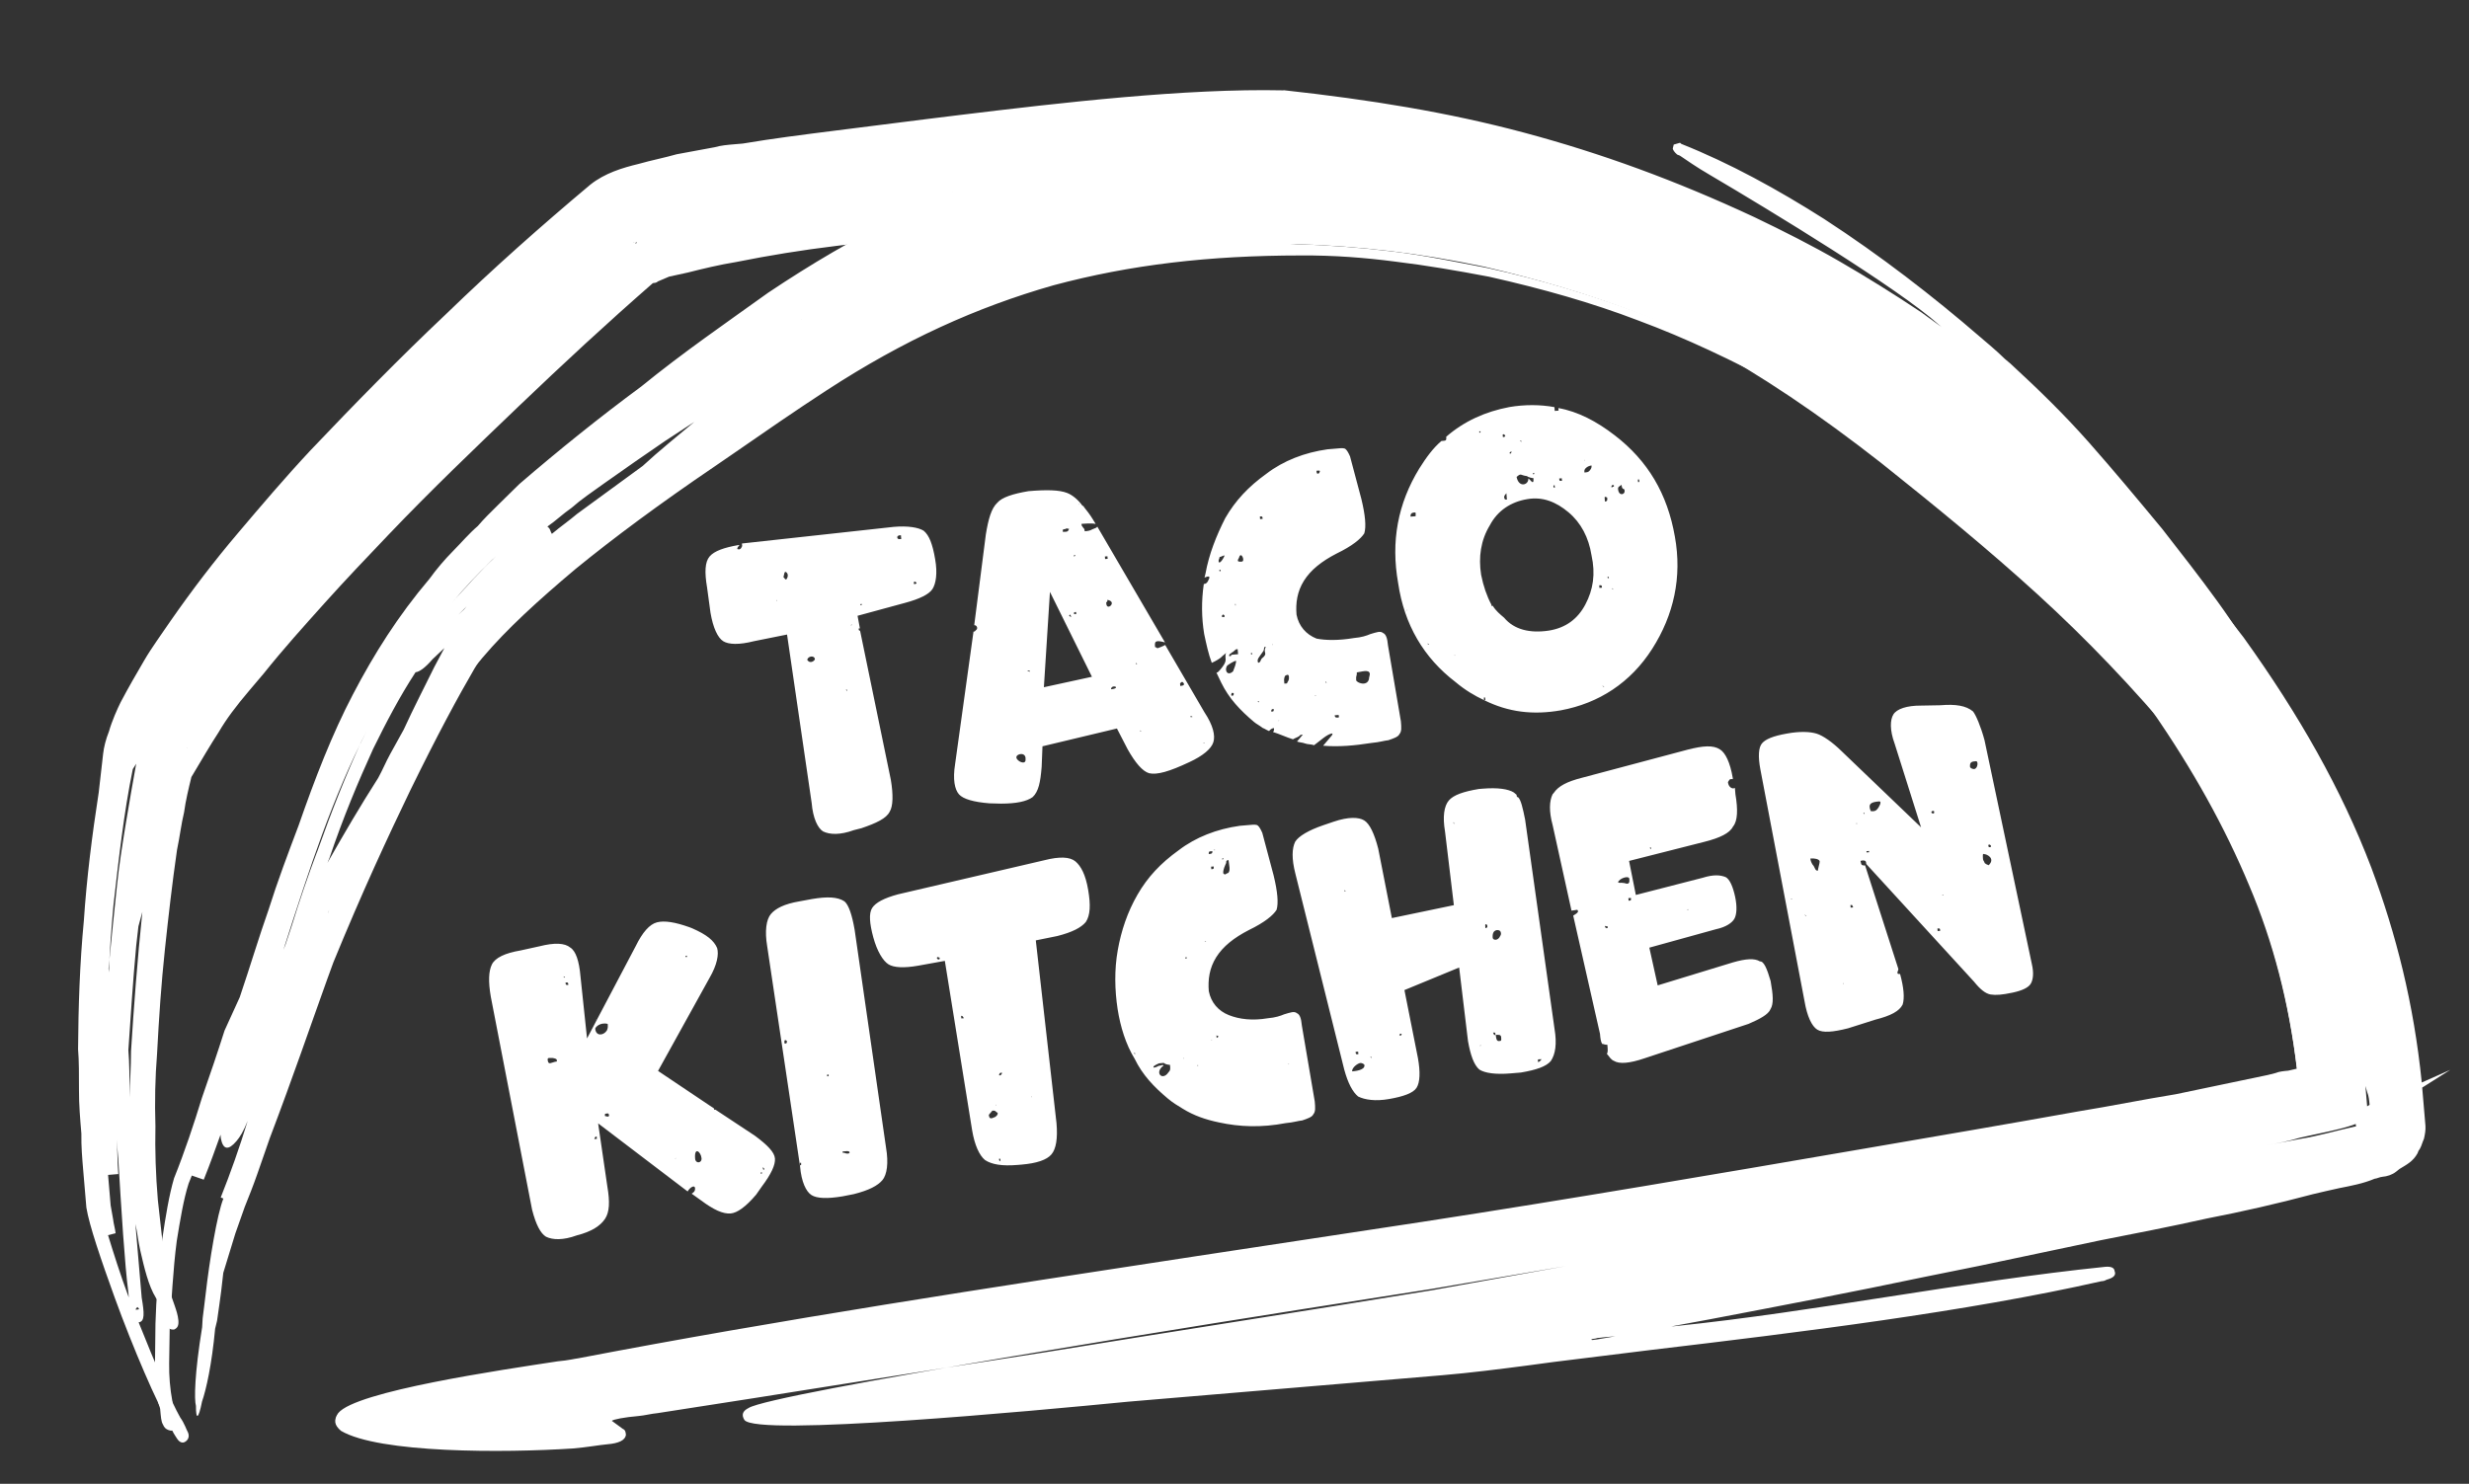
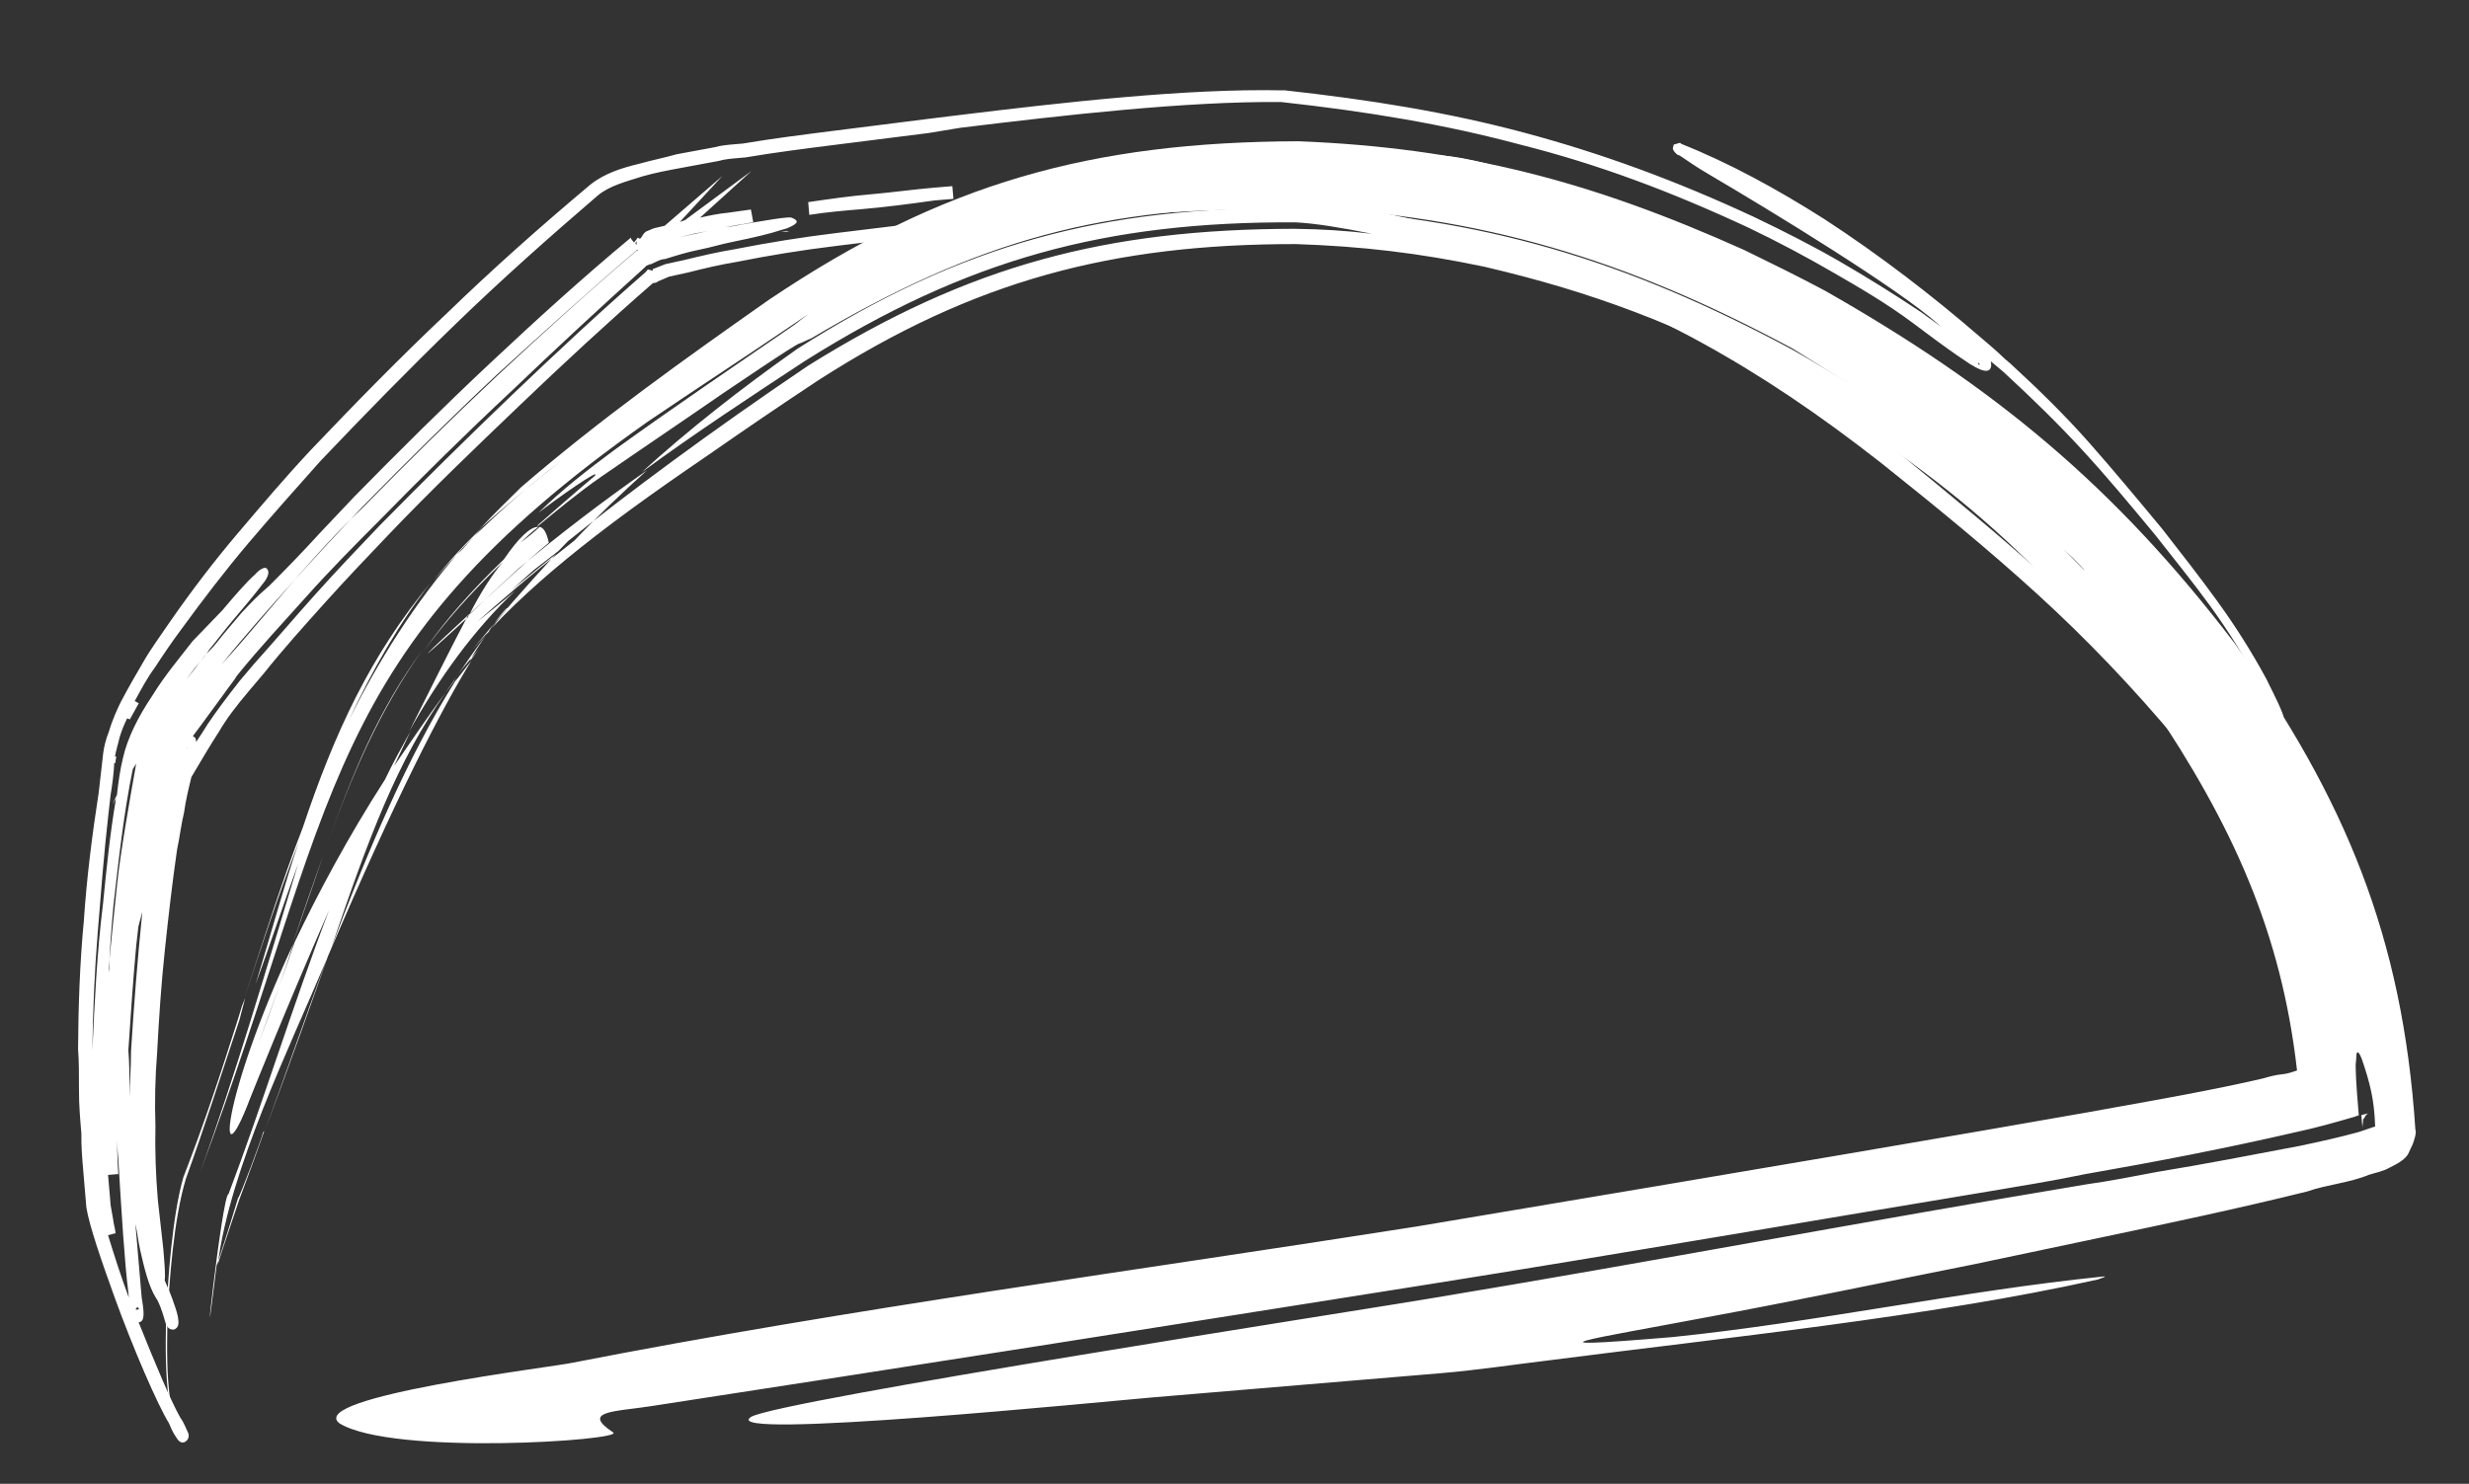
<svg xmlns="http://www.w3.org/2000/svg" width="178" height="107" viewBox="0 0 178 107" fill="none">
  <rect x="0" y="0" width="178" height="107" fill="#333333" stroke="none" />
-   <path fill-rule="evenodd" clip-rule="evenodd" d="M61.824 44.405L61.994 45.315L61.902 45.322C61.918 45.506 61.91 45.414 62.01 45.498L64.221 56.218C64.407 57.311 64.385 58.145 64.139 58.535C63.902 59.017 63.188 59.354 62.105 59.723L61.56 59.861C60.57 60.222 59.825 60.192 59.34 59.956C58.948 59.712 58.609 59.001 58.516 57.9L56.741 45.758L54.368 46.235C53.277 46.511 52.532 46.482 52.14 46.238C51.748 45.993 51.409 45.283 51.223 44.189L50.975 42.362C50.789 41.269 50.819 40.527 51.157 40.129C51.494 39.73 52.216 39.485 53.222 39.307L53.314 39.3C53.23 39.399 53.145 39.499 53.153 39.59C53.345 39.667 53.429 39.567 53.506 39.376C53.498 39.284 53.498 39.284 53.49 39.192L64.435 37.993C65.449 37.907 66.202 38.029 66.594 38.273C66.994 38.609 67.233 39.236 67.419 40.329C67.597 41.331 67.475 42.08 67.229 42.471C66.984 42.861 66.27 43.198 65.272 43.467L61.824 44.405ZM97.772 49.046C97.788 49.23 98.556 49.535 98.694 48.968C98.686 48.877 98.763 48.685 98.755 48.594C98.724 48.227 98.094 48.464 97.818 48.488C97.841 48.763 97.741 48.679 97.772 49.046ZM83.16 76.987C83.252 76.979 83.345 76.971 83.521 76.864C83.798 76.841 83.79 76.749 83.89 76.833C83.192 77.354 83.799 77.95 84.213 77.36C84.382 77.161 84.382 77.161 84.351 76.794C83.882 76.741 83.966 76.642 83.874 76.649C83.413 76.688 83.598 76.673 83.329 76.788C83.153 76.895 83.153 76.895 83.16 76.987ZM42.913 74.187C42.96 74.737 43.513 74.691 43.758 74.3C43.835 74.109 43.827 74.017 43.811 73.834C43.243 73.697 42.905 74.095 42.913 74.187ZM109.337 34.393C109.499 35.211 110.221 34.966 110.182 34.507C110.274 34.499 110.605 35.118 110.551 34.476C110.458 34.484 110.174 34.415 110.074 34.331C109.605 34.278 109.682 34.087 109.337 34.393ZM130.528 61.997C130.536 62.089 130.651 62.356 130.751 62.44C130.859 62.616 130.875 62.799 131.059 62.784C131.051 62.692 131.197 62.218 131.189 62.126C131.173 61.942 130.797 61.882 130.52 61.905C130.512 61.813 130.52 61.905 130.528 61.997ZM142.964 61.965C142.972 62.057 143.072 62.141 143.08 62.233C143.18 62.317 143.18 62.317 143.372 62.393C143.886 61.888 143.21 61.575 143.025 61.59C142.925 61.506 142.949 61.782 142.964 61.965ZM89.113 47.65C88.929 47.666 88.492 47.98 88.492 47.98C88.238 48.278 88.47 48.813 88.899 48.408C88.976 48.216 89.129 47.834 89.113 47.65ZM134.871 58.489C135.248 58.549 135.324 58.358 135.409 58.258C135.409 58.258 135.738 57.768 135.462 57.792C134.909 57.838 134.64 57.953 134.871 58.489ZM88.189 62.977L88.289 63.061C88.381 63.054 88.465 62.954 88.557 62.946C88.726 62.747 88.603 62.388 88.571 62.021C88.387 62.036 88.395 62.128 88.403 62.22C88.326 62.411 88.165 62.702 88.189 62.977ZM107.614 67.625C107.629 67.808 108.006 67.869 108.159 67.486C108.243 67.387 108.228 67.203 108.128 67.119C108.028 67.035 107.559 66.982 107.614 67.625ZM73.275 54.623C73.299 54.898 73.975 55.211 73.936 54.752C73.982 54.193 73.252 54.347 73.275 54.623ZM98.37 76.814C98.362 76.722 98.17 76.646 98.077 76.654C97.893 76.669 97.456 76.984 97.479 77.259C97.663 77.243 98.401 77.181 98.37 76.814ZM116.65 63.629C116.842 63.705 116.742 63.621 117.118 63.681C117.503 63.834 117.479 63.559 117.464 63.375C117.44 63.1 116.718 63.346 116.65 63.629ZM50.115 83.561C50.146 83.928 50.607 83.889 50.576 83.522C50.537 83.064 50.037 82.644 50.115 83.561ZM91.255 46.638C91.071 46.653 91.171 46.737 91.094 46.929C90.764 47.419 90.588 47.526 90.704 47.793C90.888 47.778 90.872 47.594 90.957 47.495C91.478 47.081 91.018 47.12 91.255 46.638ZM142.026 55.298C142.034 55.389 142.226 55.466 142.318 55.458C142.595 55.435 142.64 54.876 142.456 54.892C142.179 54.915 141.995 54.931 142.026 55.298ZM71.289 80.39C71.32 80.757 71.497 80.65 71.766 80.535C71.85 80.435 71.942 80.428 71.927 80.244C71.734 80.168 71.819 80.068 71.542 80.092C71.458 80.191 71.289 80.39 71.289 80.39ZM116.651 35.256C116.697 35.806 117.151 35.675 117.127 35.4C117.104 35.125 116.943 35.416 116.904 34.957C116.819 35.056 116.635 35.072 116.651 35.256ZM39.482 76.417C39.521 76.876 39.774 76.577 40.143 76.546C40.135 76.454 40.22 76.355 39.843 76.294C39.659 76.309 39.467 76.233 39.482 76.417ZM107.838 74.63C107.854 74.813 107.877 75.089 108.061 75.073C108.246 75.058 108.246 75.058 108.222 74.782C108.207 74.599 108.022 74.614 107.838 74.63C107.738 74.546 107.915 74.439 107.638 74.462C107.746 74.638 107.654 74.645 107.838 74.63ZM92.58 49.114L92.595 49.297L92.779 49.282C92.856 49.091 92.948 49.083 92.925 48.808C92.909 48.624 92.817 48.632 92.641 48.739C92.564 48.931 92.572 49.022 92.58 49.114ZM58.195 47.576C58.41 47.927 58.756 47.621 58.748 47.529C58.725 47.254 58.264 47.293 58.195 47.576ZM79.759 43.54C79.806 44.091 80.581 43.379 79.828 43.257L79.836 43.349C79.759 43.54 79.736 43.265 79.759 43.54ZM56.482 41.62C56.582 41.705 56.59 41.796 56.682 41.788C56.85 41.589 56.827 41.314 56.635 41.238C56.543 41.246 56.551 41.337 56.482 41.62ZM114.222 33.982L114.229 34.073C114.414 34.058 114.506 34.05 114.59 33.95C114.675 33.851 114.759 33.751 114.743 33.568C114.467 33.591 114.206 33.798 114.222 33.982ZM89.242 40.431C89.25 40.522 89.434 40.507 89.526 40.499C89.803 40.476 89.456 39.673 89.319 40.239C89.319 40.239 89.234 40.339 89.242 40.431ZM89.227 46.809C89.043 46.824 89.135 46.817 88.874 47.023C88.782 47.031 88.79 47.123 88.698 47.131L88.613 47.23C88.613 47.23 88.613 47.23 88.621 47.322C88.898 47.299 88.613 47.23 88.89 47.207C89.074 47.191 89.074 47.191 89.259 47.176L89.227 46.809ZM87.852 40.455C87.883 40.822 88.289 40.141 88.281 40.05C88.189 40.057 88.013 40.164 87.921 40.172C87.928 40.264 87.844 40.364 87.852 40.455ZM101.69 37.256C101.874 37.24 101.874 37.24 102.058 37.225C102.043 37.041 102.127 36.942 101.943 36.957C101.758 36.973 101.674 37.072 101.69 37.256ZM60.754 83.127C60.938 83.111 60.946 83.203 61.13 83.187C61.314 83.172 61.299 82.988 61.022 83.012L60.746 83.035L60.754 83.127ZM76.626 38.352C76.811 38.336 77.003 38.412 77.071 38.129C76.887 38.145 76.972 38.045 76.795 38.153C76.611 38.168 76.611 38.168 76.626 38.352ZM64.682 38.711C64.698 38.895 64.79 38.887 64.974 38.871L64.951 38.596L64.858 38.604C64.766 38.612 64.766 38.612 64.682 38.711ZM108.44 35.855C108.455 36.039 108.548 36.031 108.64 36.023L108.601 35.564C108.516 35.664 108.432 35.763 108.44 35.855ZM85.075 49.284L85.091 49.468C85.367 49.445 85.451 49.345 85.251 49.177C85.159 49.185 85.159 49.185 85.075 49.284ZM43.62 80.319C43.628 80.411 43.544 80.511 43.728 80.495C43.828 80.579 43.82 80.487 43.912 80.48C43.889 80.204 43.804 80.304 43.62 80.319ZM96.224 51.58C96.24 51.763 96.332 51.755 96.516 51.74C96.508 51.648 96.593 51.548 96.408 51.564L96.224 51.58ZM87.219 61.396C87.126 61.403 87.142 61.587 87.142 61.587C87.326 61.571 87.419 61.564 87.403 61.38C87.311 61.388 87.311 61.388 87.219 61.396ZM80.267 49.505C80.174 49.513 80.09 49.612 80.098 49.704C80.559 49.665 80.543 49.481 80.267 49.505ZM56.549 75.163C56.557 75.255 56.557 75.255 56.649 75.247C56.741 75.239 56.733 75.148 56.725 75.056C56.626 74.972 56.533 74.98 56.549 75.163ZM115.691 35.983C115.699 36.075 115.699 36.075 115.707 36.167C115.891 36.151 115.884 36.06 115.868 35.876C115.676 35.8 115.676 35.8 115.691 35.983ZM107.083 66.838C107.09 66.93 107.09 66.93 107.09 66.93C107.275 66.914 107.259 66.731 107.159 66.647C107.067 66.654 107.067 66.654 107.083 66.838ZM111.143 76.384C110.867 76.408 110.859 76.316 110.882 76.591C110.975 76.584 111.059 76.484 111.143 76.384ZM94.91 33.946C94.926 34.129 94.934 34.221 95.11 34.114C95.187 33.922 95.187 33.922 94.91 33.946ZM87.32 62.589C87.328 62.68 87.328 62.68 87.328 62.68C87.512 62.665 87.512 62.665 87.497 62.481C87.404 62.489 87.404 62.489 87.312 62.497L87.32 62.589ZM139.676 66.956L139.691 67.139L139.876 67.124C139.86 66.94 139.86 66.94 139.676 66.956ZM72.145 77.361C72.053 77.368 71.977 77.56 72.069 77.552C72.161 77.544 72.245 77.445 72.238 77.353C72.145 77.361 72.33 77.345 72.145 77.361ZM67.541 69.061C67.625 68.962 67.633 69.053 67.725 69.046C67.833 69.222 67.557 69.245 67.541 69.061ZM97.731 75.851C97.746 76.035 97.746 76.035 97.931 76.019L97.915 75.836L97.731 75.851ZM139.242 58.582C139.25 58.674 139.534 58.742 139.419 58.475L139.326 58.483C139.234 58.49 139.242 58.582 139.242 58.582ZM40.781 70.947C40.789 71.039 40.881 71.031 40.973 71.023C40.958 70.84 40.958 70.84 40.773 70.855C40.773 70.855 40.765 70.763 40.781 70.947ZM143.347 61.009C143.355 61.1 143.447 61.093 143.447 61.093C143.724 61.069 143.324 60.733 143.347 61.009ZM90.828 37.247C90.836 37.339 90.836 37.339 90.844 37.431C91.028 37.415 90.936 37.423 91.028 37.415C91.012 37.231 91.012 37.231 90.828 37.247ZM65.977 41.929C65.8 42.037 65.884 41.937 65.9 42.121C65.992 42.113 66.084 42.105 66.077 42.013C65.977 41.929 65.984 42.021 65.977 41.929ZM133.405 65.266L133.421 65.45L133.605 65.434C133.497 65.258 133.59 65.251 133.405 65.266ZM117.396 64.767L117.412 64.951C117.596 64.935 117.596 64.935 117.581 64.751L117.396 64.767ZM88.179 44.309C88.095 44.409 88.087 44.317 88.103 44.501L88.287 44.485C88.272 44.302 88.279 44.393 88.179 44.309ZM42.847 82.141C42.939 82.133 42.939 82.133 43.031 82.125L43.015 81.941C42.839 82.049 42.923 81.949 42.847 82.141ZM91.822 51.119C91.637 51.134 91.645 51.226 91.653 51.318C91.837 51.302 91.837 51.302 91.822 51.119ZM88.763 50.083C88.771 50.174 88.771 50.174 88.863 50.167C88.955 50.159 88.948 50.067 88.94 49.975C88.755 49.991 88.84 49.891 88.763 50.083ZM115.709 66.758C115.725 66.941 115.717 66.849 115.817 66.933C115.909 66.926 115.909 66.926 115.901 66.834C115.893 66.742 115.809 66.842 115.709 66.758ZM115.293 42.209L115.308 42.393L115.492 42.377C115.477 42.194 115.477 42.194 115.293 42.209ZM79.655 40.13L79.671 40.313L79.855 40.297L79.839 40.114L79.655 40.13ZM116.351 35.004C116.251 34.92 116.166 35.019 116.174 35.111C116.182 35.203 116.266 35.103 116.266 35.103C116.359 35.095 116.359 35.095 116.351 35.004ZM77.402 44.201C77.41 44.293 77.502 44.285 77.594 44.277C77.579 44.094 77.579 44.094 77.402 44.201ZM112.409 34.504C112.425 34.688 112.425 34.688 112.609 34.672L112.594 34.489L112.409 34.504ZM134.552 61.288L134.568 61.471L134.752 61.456L134.744 61.364L134.56 61.38L134.552 61.288ZM69.29 73.258L69.306 73.441L69.49 73.426C69.382 73.25 69.382 73.25 69.29 73.258ZM108.334 31.335L108.35 31.519C108.534 31.503 108.442 31.511 108.526 31.412C108.326 31.244 108.518 31.32 108.334 31.335ZM111.995 35.093C112.003 35.185 112.095 35.177 112.095 35.177L112.08 34.994C111.988 35.002 111.988 35.002 111.995 35.093ZM118.079 34.581L118.094 34.764L118.186 34.757L118.171 34.573L118.079 34.581ZM54.994 84.167C55.009 84.35 55.009 84.35 55.102 84.342C55.094 84.251 55.094 84.251 54.994 84.167ZM59.633 77.584C59.64 77.675 59.817 77.568 59.717 77.484C59.625 77.492 59.625 77.492 59.633 77.584ZM72.023 83.563C72.039 83.747 72.031 83.655 72.131 83.739L72.115 83.555L72.023 83.563ZM101.055 74.555C100.963 74.562 100.955 74.471 100.879 74.662C101.063 74.646 100.979 74.746 101.055 74.555ZM57.751 83.842C57.659 83.85 57.659 83.85 57.675 84.033C57.767 84.025 57.767 84.025 57.751 83.842ZM87.697 74.664L87.713 74.847C87.889 74.74 87.889 74.74 87.697 74.664ZM49.428 68.924L49.435 69.016L49.528 69.008L49.52 68.916L49.428 68.924ZM87.906 41.098L87.914 41.189L88.006 41.182L87.999 41.09L87.906 41.098ZM77.133 44.316C77.049 44.416 77.049 44.416 77.241 44.492C77.133 44.316 77.233 44.4 77.133 44.316ZM108.82 32.681C108.92 32.765 108.912 32.673 108.996 32.574C108.812 32.589 108.904 32.581 108.82 32.681ZM74.043 48.366L74.235 48.442L74.227 48.35L74.043 48.366ZM115.891 41.604C115.899 41.696 115.899 41.696 115.991 41.688L115.983 41.596L115.891 41.604ZM90.18 47.098C90.188 47.19 90.188 47.19 90.28 47.182L90.272 47.09L90.18 47.098ZM85.546 69.022C85.454 69.03 85.454 69.03 85.462 69.122L85.554 69.114L85.546 69.022ZM106.644 31.108L106.652 31.2C106.744 31.192 106.744 31.192 106.736 31.101L106.644 31.108ZM54.841 84.549L54.849 84.641C54.941 84.633 54.941 84.633 54.933 84.541L54.841 84.549ZM77.42 40.041L77.427 40.132C77.604 40.025 77.52 40.125 77.512 40.033L77.42 40.041ZM109.579 31.785L109.679 31.869L109.671 31.777L109.579 31.785ZM40.642 70.404L40.65 70.496L40.742 70.488L40.642 70.404ZM81.885 47.797L81.893 47.889L81.985 47.881L81.885 47.797ZM90.661 50.57L90.761 50.654L90.753 50.562L90.661 50.57ZM96.924 64.182L96.932 64.274L97.024 64.266L96.924 64.182ZM60.978 49.744L61.078 49.828L61.071 49.736L60.978 49.744ZM81.769 75.903L81.776 75.995L81.868 75.987L81.769 75.903ZM134.326 58.627L134.426 58.711L134.418 58.619L134.326 58.627ZM62.123 43.548C62.03 43.556 62.03 43.556 62.038 43.648C62.13 43.64 62.13 43.64 62.123 43.548ZM85.831 51.624C85.839 51.715 85.839 51.715 85.839 51.715C86.023 51.7 86.023 51.7 85.831 51.624ZM95.552 49.141C95.56 49.233 95.56 49.233 95.652 49.225L95.552 49.141ZM102.931 46.393C102.939 46.485 102.939 46.485 103.031 46.477L102.931 46.393ZM118.943 61.125C118.951 61.217 119.043 61.209 119.043 61.209L119.035 61.117L118.943 61.125ZM88.187 61.868C88.103 61.968 88.095 61.876 88.103 61.968L88.195 61.96L88.187 61.868ZM116.238 42.407L116.245 42.498C116.338 42.491 116.345 42.583 116.238 42.407ZM132.86 70.857L132.867 70.949C132.959 70.941 132.867 70.949 132.86 70.857ZM55.969 43.235L55.977 43.327C56.069 43.319 55.977 43.327 55.969 43.235ZM82.207 52.668L82.214 52.76C82.299 52.661 82.306 52.752 82.207 52.668ZM98.784 76.225C98.883 76.309 98.883 76.309 98.876 76.217L98.784 76.225ZM110.519 34.109L110.611 34.101C110.619 34.193 110.535 34.292 110.519 34.109ZM77.76 36.408C77.753 36.316 77.845 36.308 77.76 36.408V36.408ZM48.717 83.494C48.633 83.594 48.725 83.586 48.717 83.494V83.494ZM94.801 50.128C94.809 50.22 94.893 50.12 94.801 50.128C94.893 50.12 94.993 50.205 94.801 50.128ZM87.352 74.97C87.267 75.07 87.444 74.962 87.352 74.97V74.97ZM106.694 75.373C106.702 75.465 106.794 75.457 106.694 75.373C106.787 75.365 106.887 75.449 106.694 75.373ZM121.645 65.61C121.553 65.618 121.737 65.603 121.645 65.61C121.637 65.519 121.83 65.595 121.645 65.61ZM86.843 67.897C86.927 67.797 87.028 67.881 86.843 67.897V67.897ZM61.326 45.094C61.41 44.994 61.51 45.078 61.326 45.094V45.094ZM71.787 79.701C71.78 79.61 71.88 79.694 71.787 79.701V79.701ZM85.333 76.342C85.326 76.25 85.425 76.334 85.333 76.342V76.342ZM114.244 33.148C114.159 33.248 114.251 33.24 114.244 33.148V33.148ZM130.126 66.005C130.226 66.089 130.311 65.989 130.126 66.005C130.118 65.913 130.211 65.905 130.126 66.005ZM87.487 61.281C87.587 61.364 87.672 61.265 87.487 61.281V61.281ZM92.176 52.013C92.168 51.921 92.261 51.913 92.176 52.013V52.013ZM104.776 59.361C104.876 59.445 104.96 59.346 104.776 59.361C104.768 59.27 104.86 59.262 104.776 59.361ZM129.095 64.798C129.195 64.882 129.28 64.782 129.095 64.798V64.798ZM86.302 76.814C86.31 76.906 86.31 76.906 86.302 76.814C86.31 76.906 86.486 76.799 86.302 76.814ZM104.86 47.247C104.868 47.339 104.868 47.339 104.86 47.247C104.868 47.339 104.952 47.239 104.86 47.247ZM86.74 53.58C86.84 53.664 86.924 53.565 86.74 53.58V53.58ZM92.885 76.722C92.893 76.814 92.893 76.814 92.885 76.722C92.893 76.814 92.977 76.714 92.885 76.722ZM115.54 49.489C115.532 49.398 115.625 49.39 115.54 49.489C115.64 49.573 115.725 49.474 115.54 49.489ZM42.95 73.537C43.05 73.621 43.135 73.521 42.95 73.537V73.537ZM133.835 59.407C133.843 59.499 133.928 59.4 133.835 59.407C133.828 59.316 133.92 59.308 133.835 59.407ZM140.026 64.523C140.034 64.615 140.034 64.615 140.026 64.523C140.034 64.615 140.21 64.508 140.026 64.523ZM91.708 46.507C91.7 46.416 91.8 46.499 91.708 46.507V46.507ZM74.337 79.117C74.329 79.025 74.429 79.109 74.337 79.117V79.117ZM89.046 43.589C89.062 43.773 89.139 43.582 89.046 43.589C89.039 43.498 89.139 43.582 89.046 43.589ZM101.43 44.024C101.422 43.933 101.522 44.017 101.43 44.024V44.024ZM75.258 49.557L75.695 42.681L78.722 48.803L75.258 49.557ZM78.776 37.431C78.56 37.08 78.353 36.82 78.145 36.56C78.145 36.56 78.137 36.468 78.045 36.476C77.729 36.041 77.329 35.705 76.945 35.552C76.369 35.323 75.439 35.309 74.149 35.418C73.051 35.603 72.237 35.856 71.899 36.255C71.47 36.66 71.256 37.418 71.073 38.542L70.236 45.082C70.421 45.067 70.536 45.334 70.36 45.441C70.275 45.541 70.275 45.541 70.183 45.549L68.859 55.087C68.676 56.212 68.831 56.938 69.139 57.282C69.446 57.626 70.207 57.839 71.329 57.929L72.166 57.951C73.28 57.949 74.009 57.795 74.447 57.481C74.876 57.075 75.006 56.418 75.097 55.301L75.156 53.817L80.524 52.533L81.302 54.039C81.849 55.009 82.364 55.613 82.84 55.757C83.409 55.894 84.315 55.633 85.743 54.958C86.726 54.506 87.332 53.992 87.477 53.518C87.623 53.044 87.468 52.317 86.829 51.355L84.004 46.51C83.827 46.617 83.466 46.74 83.466 46.74C83.374 46.748 83.366 46.656 83.274 46.664C83.243 46.297 83.227 46.113 83.988 46.326L79.099 37.958C79.107 38.05 79.015 38.058 78.746 38.173C78.57 38.28 78.385 38.296 78.201 38.311C78.193 38.219 78.185 38.128 78.085 38.044C77.978 37.868 77.985 37.96 77.97 37.776C78.154 37.761 78.707 37.714 78.991 37.783L78.776 37.431ZM97.607 46.01C98.16 45.964 98.521 45.841 98.79 45.726C99.243 45.595 99.511 45.48 99.711 45.648C99.903 45.724 100.019 45.992 100.066 46.542L100.995 52.009C101.034 52.468 101.057 52.743 100.888 52.942C100.812 53.134 100.451 53.257 100.09 53.379C99.814 53.403 99.453 53.525 98.9 53.572C97.617 53.773 96.511 53.866 95.389 53.776L95.474 53.676C95.558 53.576 95.558 53.576 95.643 53.477C95.727 53.377 95.727 53.377 95.811 53.278C95.896 53.178 95.896 53.178 95.98 53.079C96.064 52.979 96.064 52.979 96.057 52.887C95.688 52.919 95.174 53.424 94.737 53.738C94.544 53.662 94.268 53.685 94.076 53.609C93.884 53.533 93.699 53.548 93.507 53.472L93.591 53.373C93.676 53.273 93.676 53.273 93.76 53.173C93.845 53.074 93.845 53.074 93.929 52.974C93.745 52.99 93.745 52.99 93.66 53.089C93.484 53.197 93.391 53.205 93.215 53.312C92.739 53.167 92.254 52.931 91.778 52.786C91.862 52.686 91.854 52.595 91.847 52.503C91.662 52.518 91.578 52.618 91.493 52.718C91.301 52.641 91.201 52.557 91.009 52.481C90.809 52.313 90.617 52.237 90.417 52.069C89.418 51.229 88.602 50.373 88.04 49.219C87.924 48.952 87.817 48.776 87.701 48.509C87.793 48.501 87.877 48.401 87.962 48.302C88.131 48.103 88.384 47.804 88.36 47.529C88.345 47.345 88.329 47.162 88.413 47.062C88.329 47.162 88.153 47.269 88.068 47.369C87.984 47.468 87.631 47.683 87.362 47.798C87.123 47.171 86.969 46.445 86.814 45.718C86.62 44.533 86.611 43.333 86.786 42.116C86.971 42.101 87.055 42.001 87.131 41.81C87.292 41.519 87.108 41.535 86.839 41.65L86.908 41.367C87.16 39.959 87.696 38.62 88.332 37.365C89.06 36.102 89.996 35.099 91.308 34.157C92.528 33.222 94.056 32.631 95.707 32.4C96.076 32.369 96.352 32.345 96.444 32.338C96.721 32.314 96.905 32.299 97.005 32.383C97.105 32.467 97.213 32.642 97.329 32.91L98.147 35.983C98.433 37.161 98.503 37.986 98.357 38.461C98.112 38.851 97.506 39.364 96.347 39.924C95.28 40.476 94.497 41.097 94.007 41.877C93.516 42.658 93.402 43.499 93.472 44.325C93.634 45.144 94.15 45.747 94.918 46.052C95.579 46.181 96.509 46.195 97.607 46.01ZM120.749 38.699C121.276 41.612 120.672 44.343 119.116 46.785C117.56 49.227 115.273 50.713 112.531 51.222C110.519 51.576 108.737 51.357 106.992 50.487L107.084 50.479L107.069 50.296L106.976 50.304L106.992 50.487C106.316 50.174 105.631 49.77 104.932 49.182C102.648 47.434 101.239 45.057 100.797 42.044C100.263 39.04 100.774 36.316 102.323 33.783C102.813 33.002 103.312 32.313 103.918 31.8C104.01 31.792 104.01 31.792 104.102 31.785C104.286 31.769 104.279 31.677 104.263 31.494C105.56 30.368 107.08 29.685 108.815 29.354C109.914 29.169 111.027 29.168 112.065 29.358L112.073 29.449C112.08 29.541 112.08 29.541 112.088 29.633C112.272 29.617 112.272 29.617 112.365 29.61C112.357 29.518 112.357 29.518 112.349 29.426C113.763 29.677 115.123 30.394 116.415 31.394C118.799 33.226 120.208 35.603 120.749 38.699ZM111.671 45.472C112.862 45.279 113.736 44.651 114.296 43.587C114.855 42.523 115.038 41.399 114.737 40.038C114.535 38.761 113.981 37.699 113.081 36.943C112.181 36.187 111.221 35.806 110.122 35.991C108.932 36.183 107.965 36.819 107.406 37.883C106.754 38.955 106.579 40.171 106.78 41.448C106.943 42.266 107.19 42.984 107.521 43.603L107.528 43.695L107.621 43.688C107.836 44.039 108.136 44.291 108.436 44.543C109.159 45.406 110.296 45.68 111.671 45.472ZM47.441 77.225L51.478 79.934L51.486 80.026L51.578 80.018L54.43 81.904C55.322 82.568 55.83 83.079 55.869 83.538C55.908 83.997 55.594 84.671 54.926 85.558L54.513 86.148C53.753 87.044 53.139 87.465 52.678 87.504C52.125 87.551 51.449 87.238 50.557 86.574L49.865 86.078C50.042 85.97 50.126 85.871 50.11 85.687C50.087 85.412 49.734 85.626 49.573 85.917L43.122 81.008L43.788 85.573C43.974 86.666 43.944 87.408 43.615 87.898C43.285 88.388 42.671 88.809 41.581 89.086C40.59 89.447 39.845 89.417 39.361 89.181C38.969 88.937 38.638 88.318 38.36 87.232L35.382 71.864C35.196 70.771 35.226 70.029 35.463 69.547C35.701 69.065 36.415 68.727 37.513 68.542L38.88 68.242C39.97 67.965 40.716 67.995 41.115 68.331C41.508 68.575 41.754 69.294 41.848 70.395L42.322 74.883L45.84 68.21C46.314 67.246 46.821 66.649 47.366 66.51C47.911 66.372 48.664 66.493 49.717 66.867L49.909 66.943C50.97 67.408 51.469 67.828 51.701 68.363C51.832 68.814 51.71 69.564 51.143 70.536L47.441 77.225ZM61.616 67.065L63.88 82.771C64.065 83.864 63.951 84.706 63.614 85.104C63.276 85.502 62.654 85.831 61.564 86.108L60.742 86.27C59.644 86.455 58.899 86.425 58.507 86.181C58.115 85.937 57.776 85.226 57.682 84.125L55.311 68.244C55.125 67.15 55.239 66.309 55.577 65.911C55.914 65.513 56.536 65.183 57.634 64.998L58.548 64.829C59.646 64.644 60.391 64.673 60.883 65.001C61.183 65.253 61.43 65.972 61.616 67.065ZM74.675 67.813L76.168 80.996C76.261 82.097 76.139 82.847 75.802 83.245C75.465 83.643 74.743 83.888 73.637 83.982L73.36 84.005C72.254 84.098 71.501 83.977 71.009 83.649C70.609 83.313 70.27 82.602 70.085 81.508L68.117 69.29L66.197 69.637C65.191 69.814 64.446 69.784 64.054 69.54C63.662 69.296 63.231 68.593 62.961 67.599C62.691 66.605 62.628 65.871 62.873 65.481C63.119 65.09 63.741 64.761 64.739 64.492L75.298 62.031C76.388 61.754 77.133 61.783 77.533 62.119C77.933 62.455 78.264 63.074 78.45 64.168C78.636 65.261 78.606 66.003 78.276 66.493C77.939 66.891 77.317 67.221 76.227 67.498L74.675 67.813ZM91.398 73.428C91.951 73.381 92.312 73.258 92.581 73.143C93.034 73.013 93.302 72.897 93.502 73.065C93.694 73.142 93.81 73.409 93.857 73.96L94.786 79.427C94.825 79.885 94.848 80.161 94.679 80.36C94.603 80.551 94.242 80.674 93.881 80.797C93.605 80.82 93.244 80.943 92.691 80.99C90.955 81.321 89.373 81.269 87.859 80.935C86.914 80.737 86.053 80.44 85.269 79.951C84.877 79.707 84.585 79.547 84.185 79.211C83.185 78.371 82.37 77.516 81.808 76.362C81.161 75.307 80.775 74.046 80.574 72.769C80.365 71.4 80.332 69.924 80.584 68.517C80.835 67.109 81.279 65.778 82.007 64.515C82.735 63.252 83.671 62.249 84.983 61.307C86.203 60.372 87.731 59.781 89.382 59.55C89.751 59.519 90.028 59.495 90.12 59.487C90.396 59.464 90.581 59.449 90.681 59.533C90.781 59.617 90.888 59.792 91.004 60.06L91.822 63.133C92.108 64.311 92.178 65.136 92.033 65.611C91.788 66.001 91.181 66.514 90.022 67.074C88.955 67.626 88.172 68.247 87.682 69.027C87.191 69.808 87.077 70.65 87.147 71.475C87.31 72.293 87.825 72.897 88.594 73.202C89.362 73.507 90.3 73.613 91.398 73.428ZM109.953 59.11L112.07 74.181C112.256 75.274 112.134 76.024 111.804 76.514C111.467 76.912 110.745 77.157 109.647 77.342L108.909 77.404C107.803 77.498 107.05 77.376 106.658 77.132C106.258 76.796 106.012 76.078 105.834 75.076L105.197 69.769L101.251 71.396L102.225 76.304C102.403 77.306 102.373 78.048 102.128 78.438C101.883 78.829 101.161 79.074 100.155 79.251C99.149 79.429 98.396 79.307 97.912 79.071C97.512 78.735 97.181 78.116 96.91 77.122L93.389 63.001C93.111 61.916 93.141 61.174 93.378 60.692C93.624 60.301 94.33 59.872 95.412 59.504L96.134 59.258C97.217 58.889 97.962 58.919 98.354 59.163C98.746 59.407 99.085 60.118 99.363 61.204L100.345 66.204L104.815 65.273L104.178 59.966C103.992 58.873 104.114 58.123 104.451 57.725C104.789 57.327 105.51 57.081 106.609 56.896L106.885 56.873C107.991 56.78 108.744 56.901 109.136 57.145C109.236 57.229 109.236 57.229 109.336 57.313C109.344 57.405 109.352 57.497 109.444 57.489C109.644 57.657 109.791 58.292 109.953 59.11ZM127.651 70.742C127.829 71.743 127.884 72.386 127.639 72.776C127.485 73.159 126.864 73.488 126.058 73.834L118.564 76.314C117.481 76.682 116.744 76.744 116.352 76.5C116.159 76.424 116.052 76.248 115.844 75.988C115.928 75.889 115.913 75.705 115.882 75.338C115.697 75.354 115.597 75.27 115.505 75.278C115.397 75.102 115.374 74.826 115.35 74.551L113.419 66.026C113.595 65.919 113.772 65.812 113.764 65.72C113.749 65.537 113.664 65.636 113.295 65.667L111.935 59.497C111.665 58.503 111.695 57.762 111.932 57.279L112.017 57.18C112.346 56.69 112.968 56.36 114.059 56.084L121.684 54.055C122.774 53.778 123.512 53.716 124.004 54.044C124.396 54.288 124.735 54.999 124.92 56.092L124.928 56.184C124.744 56.2 124.736 56.108 124.575 56.399C124.606 56.766 124.898 56.926 125.075 56.819L125.114 57.278C125.3 58.371 125.278 59.205 124.94 59.603C124.703 60.085 123.989 60.422 122.899 60.699L117.446 62.083L117.934 64.537L122.748 63.299C123.562 63.046 124.031 63.099 124.415 63.251C124.707 63.411 124.938 63.947 125.093 64.673C125.248 65.399 125.202 65.958 125.041 66.248C124.88 66.539 124.443 66.853 123.713 67.007L118.907 68.337L119.509 71.058L124.938 69.399C125.844 69.138 126.489 69.084 126.881 69.328C127.158 69.305 127.389 69.84 127.651 70.742ZM143.068 53.361L146.485 69.524C146.632 70.159 146.578 70.625 146.418 70.916C146.257 71.207 145.811 71.429 145.082 71.583C144.352 71.737 143.891 71.776 143.515 71.715C143.138 71.655 142.739 71.319 142.323 70.799L134.546 62.305C134.53 62.122 134.522 62.03 134.246 62.053C134.062 62.069 134.162 62.153 134.169 62.244C134.185 62.428 134.369 62.412 134.462 62.405L136.86 69.873C136.868 69.965 136.784 70.065 136.792 70.156C136.799 70.248 136.892 70.24 136.984 70.233C137.254 71.226 137.316 71.96 137.171 72.435C136.933 72.917 136.312 73.247 135.221 73.523L133.233 74.153C132.142 74.43 131.405 74.492 131.013 74.248C130.621 74.004 130.282 73.293 130.096 72.199L126.909 55.463C126.739 54.553 126.776 53.903 127.03 53.604C127.283 53.306 127.82 53.075 128.826 52.898C129.74 52.729 130.485 52.758 130.962 52.903C131.438 53.048 132.13 53.544 132.738 54.14L138.498 59.661L136.593 53.63C136.231 52.644 136.261 51.902 136.506 51.512C136.751 51.121 137.473 50.876 138.495 50.882L139.885 50.857C140.991 50.764 141.744 50.885 142.244 51.305C142.451 51.565 142.798 52.368 143.068 53.361Z" fill="white" />
-   <path fill-rule="evenodd" clip-rule="evenodd" d="M18.43 70.966C19.591 67.17 20.507 63.764 21.546 60.718C20.101 64.445 18.848 68.25 17.595 72.054C18.993 67.775 20.307 63.596 21.829 59.677C24.121 52.826 26.708 47.245 31.084 41.977C28.824 44.849 26.886 48.248 25.157 51.907C27.3 47.658 29.828 43.562 33.208 39.672C35.255 37.558 37.579 35.421 40.455 33.237C38.453 34.792 36.459 36.44 34.565 38.171C35.5 37.167 36.528 36.156 37.555 35.145C43.261 30.227 49.298 25.929 55.427 21.623C67.978 13.171 78.679 10.238 93.617 10.186C105.538 10.664 114.651 13.043 125.75 18.029C127.687 18.976 129.624 19.923 131.568 20.962C143.761 27.891 152.444 35.022 161.119 46.407C169.033 57.579 173.22 67.492 174.135 81.471C174.243 81.647 174.021 82.313 173.944 82.504C173.868 82.695 173.707 82.986 173.631 83.178C173.393 83.66 172.68 83.997 172.235 84.22C171.882 84.434 171.244 84.58 170.792 84.711C169.448 85.286 167.698 85.433 166.347 85.916C161.257 87.176 156.151 88.252 151.046 89.328C148.128 89.943 145.211 90.558 142.293 91.173C135.813 92.457 129.341 93.833 122.853 95.025C114.999 96.517 109.04 97.387 120.559 96.42C130.864 95.369 141.436 93.094 151.557 92.059C151.834 92.036 151.834 92.036 151.565 92.151C151.473 92.159 151.296 92.266 151.204 92.274C139.274 94.94 124.092 96.493 111.791 98.081C109.219 98.389 106.47 98.805 103.89 99.022C96.978 99.602 89.975 100.19 83.064 100.771C79.746 101.049 51.588 103.876 54.135 102.183C55.891 101.018 98.944 94.351 103.151 93.628C118.983 91.004 134.692 88.02 150.432 85.403C152.083 85.172 153.726 84.849 155.461 84.519C158.94 83.949 162.318 83.295 165.788 82.634C167.247 82.327 168.614 82.027 170.064 81.628C170.425 81.505 170.786 81.382 171.147 81.259C171.239 81.252 171.239 81.252 171.231 81.16C171.166 79.316 170.88 78.138 170.263 76.34C169.553 74.55 169.89 78.498 170.055 80.426L169.694 80.549C168.335 80.941 166.976 81.332 165.518 81.64C160.512 82.8 155.399 83.784 150.277 84.677C148.089 85.138 145.709 85.522 143.513 85.892C129.969 88.139 116.433 90.478 102.881 92.633C84.292 95.582 65.61 98.537 46.922 101.402C44.357 101.802 41.845 101.735 44.206 103.294C45.09 103.867 28.295 105 24.474 102.639C21.99 100.721 40.089 98.554 41.271 98.27C61.172 94.379 82.096 91.605 102.152 88.441C117.915 86.1 133.624 83.116 149.456 80.492C154.032 79.737 158.685 78.792 163.146 77.77C163.599 77.639 164.051 77.509 164.512 77.47C164.881 77.439 165.242 77.317 165.602 77.194C164.472 67.209 160.934 59.461 155.09 50.797C147.323 40.26 139.324 33.534 128.207 27.255C121.012 23.42 114.872 21.07 107.012 19.233C102.287 18.242 98.162 17.757 93.415 17.601C80.236 17.598 70.248 20.193 58.985 27.427C56.262 29.228 53.631 31.021 50.915 32.914C42.845 38.4 37.721 42.529 34.096 46.81C35.943 44.528 37.974 42.231 40.098 39.925C39.315 40.546 38.103 41.572 36.8 42.607C37.406 42.093 37.919 41.588 38.525 41.075L40.266 39.726L40.949 39.022C45.205 35.613 51.05 31.238 58.246 26.38C69.877 19.115 79.773 16.527 93.321 16.499C95.272 16.52 97.138 16.64 98.92 16.861C96.654 16.404 94.772 16.099 93.374 16.032C79.726 15.976 69.746 18.663 58.031 26.028C54.164 28.572 50.121 31.223 46.278 34.043C49.637 30.987 53.464 27.983 57.492 25.148C69.376 17.585 79.54 14.882 93.38 15.014C106.89 15.636 117.18 18.749 129.241 25.226C130.801 26.112 132.27 27.006 133.646 27.908C132.27 27.006 130.801 26.112 129.233 25.134C117.172 18.657 106.883 15.545 93.372 14.922C79.54 14.882 70.642 17.201 58.45 24.421C58.358 24.428 57.737 24.758 57.645 24.766C57.368 24.789 52.282 28.268 52.105 28.375C49.213 30.375 46.229 32.383 43.337 34.382C41.672 35.539 40.2 36.773 38.812 37.907L38.719 37.914C40.016 36.788 41.396 35.563 42.868 34.329C43.459 33.632 40.129 35.946 38.825 36.981C40.451 35.364 42.453 33.809 44.286 32.453C48.482 29.419 52.694 26.569 56.99 23.619C56.99 23.619 57.603 23.197 57.688 23.098C59.084 22.056 57.335 23.312 56.982 23.527C53.56 25.849 50.131 28.078 46.71 30.4C22.983 47.096 24.452 57.792 14.398 84.621C17.028 77.372 19.25 69.695 21.495 62.294C20.44 65.157 19.485 68.104 18.43 70.966ZM31.261 41.87C31.935 41.073 32.61 40.277 33.384 39.564C33.806 39.067 34.32 38.561 34.741 38.063C33.453 39.281 32.349 40.484 31.261 41.87ZM17.679 71.954L17.603 72.146L17.45 72.528L17.159 73.478C15.991 77.182 14.737 80.986 13.216 84.905C12.429 87.653 12.084 92.306 11.966 95.275C11.938 97.127 11.918 99.07 12.167 100.899C13.024 103.324 12.416 102.727 12.259 100.891C12.011 99.062 12.038 97.211 12.066 95.359C12.184 92.39 12.537 87.829 13.408 84.982C14.684 81.453 15.93 77.557 17.259 73.561L17.679 71.954ZM170.239 80.411C170.278 80.87 170.31 81.237 170.317 81.329C170.302 81.145 170.378 80.954 170.362 80.77C170.355 80.679 170.531 80.571 170.523 80.48C170.608 80.38 170.692 80.28 170.784 80.273C170.876 80.265 170.876 80.265 170.784 80.273L170.239 80.411ZM169.241 76.333C169.334 76.326 169.334 76.326 169.241 76.333V76.333ZM34.472 46.871C34.303 47.07 34.135 47.269 33.966 47.468L33.89 47.66L34.472 46.871ZM33.966 47.468C34.372 46.787 34.701 46.297 35.031 45.807C34.28 46.795 33.621 47.775 32.878 48.854C33.207 48.364 33.544 47.966 33.966 47.468ZM32.878 48.854C32.633 49.245 32.38 49.543 32.135 49.934L32.717 49.145L32.878 48.854ZM32.135 49.934C30.801 51.71 29.568 53.571 28.411 55.24C28.801 54.375 29.199 53.602 29.59 52.737C28.946 53.901 28.303 55.064 27.752 56.22C25.048 60.424 22.889 64.489 21.236 67.957C20.495 70.146 19.593 72.626 18.614 75.297C19.601 72.718 20.418 70.337 21.152 68.056C15.894 79.317 15.598 85.63 18.022 79.231C18.328 78.465 20.622 72.724 23.728 65.621C21.075 72.594 18.898 79.712 16.474 86.111C16.006 86.058 14.304 102.014 15.615 91.269C15.837 90.604 16.356 89.08 17.151 86.424C17.319 86.225 18.833 82.214 18.97 81.648L19.055 81.548C18.459 83.263 17.855 84.886 17.25 86.508C16.586 88.506 15.989 90.221 15.699 91.17C16.594 84.252 20.865 75.571 23.565 69.148C21.983 73.442 20.492 77.729 19.062 81.64C20.875 76.772 22.373 72.577 23.642 68.957C28.515 57.543 31.86 51.067 33.982 47.652C33.56 48.15 33.231 48.64 32.809 49.137C29.378 54.604 26.44 61.509 23.871 68.383C26.615 60.292 28.656 54.85 32.135 49.934ZM35.031 45.807C35.537 45.209 35.95 44.62 36.456 44.023C36.794 43.624 36.433 43.747 35.031 45.807ZM29.497 52.745C31.672 48.863 34.162 45.417 37.168 42.576C36.217 43.395 35.174 44.223 34.392 44.843C35.772 43.618 38.103 41.572 41.409 38.983C43.027 37.275 44.829 35.552 46.639 33.92C43.486 36.127 40.349 38.517 37.404 40.984C35.855 42.409 34.651 43.527 33.708 44.438C32.429 46.858 31.005 49.751 29.497 52.745ZM33.715 44.53L33.876 44.239C30.778 47.089 29.068 48.804 33.715 44.53ZM33.876 44.239C35.686 42.608 37.833 40.578 39.566 39.138C39.411 38.411 39.196 38.059 38.912 37.991C38.482 38.397 37.961 38.81 37.523 39.124C37.953 38.718 38.382 38.312 38.819 37.998C38.259 37.953 37.4 38.765 36.327 40.334C34.012 42.563 32.149 44.662 30.578 46.92C32.072 44.853 33.935 42.755 36.251 40.526C35.492 41.422 34.672 42.693 33.876 44.239ZM21.067 68.156C21.877 65.683 22.627 63.586 23.299 61.68C22.634 63.678 21.885 65.775 21.067 68.156ZM148.75 39.586C149.258 40.098 149.765 40.61 150.273 41.122C150.373 41.206 149.858 40.602 148.75 39.586ZM30.478 46.836C27.237 51.27 25.393 55.771 23.299 61.68C25.317 55.962 27.329 51.262 30.478 46.836Z" fill="white" />
-   <path fill-rule="evenodd" clip-rule="evenodd" d="M22.009 60.884C23.134 57.74 24.375 54.862 25.715 52.069L25.515 51.901C24.328 54.312 23.34 56.89 22.376 59.744L22.009 60.884ZM17.284 71.911C18.026 69.723 18.676 67.542 19.35 65.637C20.008 63.548 20.766 61.544 21.523 59.539C22.717 56.111 23.934 52.959 25.452 50.058C26.969 47.158 28.686 44.425 30.964 41.738C31.462 41.049 32.053 40.352 32.651 39.747C33.249 39.142 33.84 38.446 34.446 37.933C34.868 37.435 35.382 36.929 35.896 36.424C36.41 35.919 36.924 35.413 37.438 34.908C40.292 32.449 43.246 30.075 46.216 27.883C49.255 25.409 52.325 23.302 55.387 21.103C61.711 16.873 67.591 13.975 73.749 12.162C79.908 10.349 86.344 9.622 93.864 9.635C99.917 9.864 105.18 10.622 110.39 11.847C115.607 13.163 120.587 14.961 126.183 17.447C127.151 17.92 128.12 18.393 129.088 18.866C130.057 19.339 131.033 19.903 132.002 20.376C138.144 23.833 143.364 27.367 148.171 31.49C152.977 35.614 157.362 40.235 161.748 45.965C165.749 51.542 168.806 56.922 170.957 62.564C172.76 67.402 174.019 72.379 174.595 78.061L176.652 77.148L174.626 78.428C174.704 79.346 174.782 80.263 174.86 81.181C174.884 81.456 174.823 81.831 174.754 82.114L174.677 82.305C174.601 82.496 174.532 82.779 174.363 82.979L174.287 83.17C173.965 83.751 173.52 83.974 172.99 84.296L172.729 84.503C172.468 84.709 172.107 84.832 171.739 84.863C171.554 84.879 171.378 84.986 171.193 85.002C170.387 85.347 169.473 85.516 168.652 85.678C168.014 85.824 167.285 85.978 166.74 86.116C164.198 86.793 161.648 87.377 159.091 87.87C156.449 88.462 153.892 88.955 151.427 89.44L147.05 90.364L142.672 91.287L138.748 92.08C133.641 93.157 128.435 94.151 123.228 95.144L120.486 95.652L120.763 95.629C125.824 95.11 131.047 94.3 136.269 93.49C141.491 92.68 146.714 91.871 151.775 91.352C152.144 91.321 152.428 91.389 152.452 91.664C152.567 91.932 152.398 92.131 151.945 92.261C151.853 92.269 151.769 92.369 151.585 92.384L151.492 92.392C141.747 94.6 129.804 96.068 119.052 97.344C116.663 97.638 114.275 97.932 111.978 98.218L110.143 98.465C108.123 98.728 106.011 98.998 103.983 99.169C100.757 99.441 97.255 99.736 93.568 100.047C89.789 100.365 86.287 100.66 83.153 100.924L81.31 101.08C74.497 101.746 54.512 103.615 53.666 102.393C53.45 102.041 53.519 101.758 53.964 101.536C55.545 100.479 87.693 95.366 99.329 93.554L103.176 92.952C106.471 92.397 109.673 91.85 112.876 91.303L103.276 93.036C94.029 94.555 84.683 95.99 75.344 97.516C65.998 98.951 56.751 100.469 47.404 101.904C46.944 101.943 46.491 102.073 46.03 102.112C45.016 102.198 44.194 102.359 44.11 102.459L44.902 103.039C45.094 103.115 45.11 103.299 45.125 103.482C45.064 103.857 44.619 104.08 43.789 104.149C43.236 104.196 42.323 104.366 41.309 104.451C36.324 104.779 27.321 104.798 24.584 103.18C24.084 102.76 24.053 102.393 24.383 101.903C25.641 100.319 36.185 98.783 40.217 98.166C40.955 98.104 41.5 97.966 41.684 97.95C56.299 95.147 71.328 92.864 86.174 90.596C91.673 89.763 97.172 88.93 102.578 88.104C113.207 86.469 123.821 84.65 134.342 82.84C139.649 81.93 144.956 81.021 149.802 80.15C152.182 79.765 154.463 79.295 156.844 78.91C159.033 78.448 161.313 77.979 163.502 77.517L164.047 77.379C164.316 77.263 164.685 77.233 164.961 77.209L165.599 77.063C165.008 72.307 163.897 67.965 162.155 63.86C160.406 59.664 158.104 55.514 155.141 51.235C151.262 46.017 147.37 41.724 143.063 38.02C138.749 34.225 134.021 31.019 128.463 27.883C124.865 25.968 121.575 24.397 118.125 23.117C114.766 21.829 111.247 20.832 107.366 19.957C105.008 19.509 102.841 19.137 100.59 18.865C98.431 18.585 96.188 18.404 93.776 18.422C87.185 18.423 81.486 19.088 75.95 20.572C70.421 22.147 65.147 24.532 59.606 28.141C57.319 29.628 55.039 31.206 52.76 32.785L51.532 33.628C47.495 36.371 44.264 38.769 41.486 41.036C38.801 43.296 36.56 45.333 34.789 47.423C34.62 47.622 34.367 47.921 34.206 48.211C33.072 50.155 31.547 52.964 29.57 57.012C27.992 60.288 26.108 64.328 24.033 69.401L23.581 70.641C22.38 73.977 21.117 77.687 19.448 82.079L18.553 84.65C18.255 85.507 17.948 86.272 17.642 87.037L16.968 88.943L16.097 91.789C15.892 93.747 15.701 94.779 15.648 95.246L15.51 95.812C15.268 98.42 14.863 100.21 14.565 101.067C14.305 102.383 14.121 102.399 14.127 101.381C13.996 100.93 14.024 99.08 14.573 95.706L14.611 95.056C14.672 94.681 14.717 94.123 14.831 93.282C15.097 90.949 15.646 87.575 16.105 86.428L15.913 86.351C16.602 84.63 17.275 82.725 17.857 80.827C17.55 81.592 17.305 81.983 17.052 82.281C16.461 82.978 16.085 82.917 15.922 82.099C15.915 82.007 15.907 81.916 15.899 81.824C15.524 82.872 15.149 83.92 14.69 85.068L13.829 84.771L13.599 85.345C13.232 86.485 12.988 87.984 12.744 89.484C12.463 91.633 12.374 93.858 12.238 95.533C12.224 96.459 12.209 97.384 12.195 98.31C12.181 99.235 12.259 100.153 12.429 101.062L12.46 101.43C12.6 101.972 12.723 102.332 12.739 102.515C12.785 103.066 12.524 103.273 12.14 103.12C11.948 103.044 11.848 102.96 11.732 102.692C11.625 102.517 11.594 102.15 11.547 101.599C11.539 101.507 11.423 101.24 11.415 101.148C11.245 100.238 11.159 99.229 11.174 98.303C11.188 97.378 11.194 96.361 11.208 95.435C11.252 93.768 11.426 91.443 11.707 89.294C11.943 87.703 12.187 86.203 12.546 84.972C13.312 83.059 13.978 81.062 14.559 79.164C15.156 77.451 15.676 75.928 16.189 74.314L17.284 71.911ZM29.271 45.855C30.582 43.803 31.993 41.836 33.688 39.937C34.708 38.835 35.829 37.816 36.949 36.797C38.161 35.771 39.458 34.645 40.855 33.603L40.631 33.16C42.626 31.513 44.721 29.95 46.816 28.387C49.786 26.196 52.848 23.997 55.918 21.89C62.15 17.668 67.946 14.869 74.012 13.064C80.078 11.259 86.422 10.54 93.85 10.56C99.811 10.797 105.066 11.463 110.191 12.788C115.309 14.02 120.297 15.91 125.792 18.312C126.761 18.785 127.729 19.258 128.698 19.73C129.666 20.203 130.635 20.676 131.519 21.249C137.569 24.713 142.781 28.155 147.488 32.195C152.194 36.234 156.579 40.855 160.865 46.501C164.774 52.087 167.816 57.283 169.958 62.833C171.762 67.671 173.021 72.648 173.605 78.421L171.631 79.235L171.477 78.508C171.322 77.782 171.16 76.964 170.805 76.07C169.734 73.295 169.459 74.427 169.477 76.829C169.463 77.754 169.565 78.947 169.651 79.956C169.021 80.194 168.291 80.348 167.654 80.494C166.924 80.648 166.287 80.794 165.558 80.948C163.008 81.533 160.551 82.109 157.993 82.602C155.436 83.095 152.879 83.588 150.314 83.989C148.762 84.304 146.935 84.643 145.283 84.875L143.632 85.106L127.551 88.125C119.403 89.459 111.17 90.892 103.022 92.226C93.683 93.752 84.336 95.187 75.09 96.706C65.743 98.14 56.404 99.667 47.15 101.094C46.689 101.133 46.236 101.263 45.867 101.294C44.677 101.487 43.571 101.58 43.241 102.07C42.996 102.46 43.119 102.82 43.627 103.331C43.074 103.378 42.252 103.54 41.239 103.625C36.346 103.945 27.627 104.033 25.083 102.491C26.272 101.19 36.363 99.785 40.211 99.183C40.941 99.029 41.494 98.983 41.678 98.967C56.2 96.172 71.23 93.889 86.167 91.613C91.666 90.78 97.165 89.947 102.572 89.121C113.201 87.486 123.722 85.675 134.336 83.857C139.366 82.971 144.396 82.085 149.795 81.168C152.084 80.79 154.457 80.312 156.838 79.927C159.026 79.465 161.307 78.996 163.496 78.534L164.041 78.396C164.317 78.373 164.586 78.257 164.863 78.234L166.322 77.926L166.291 77.559C165.677 72.528 164.55 68.002 162.793 63.714C161.036 59.426 158.641 55.284 155.67 50.913C151.784 45.603 147.799 41.318 143.393 37.53C138.986 33.743 134.25 30.445 128.6 27.317C125.003 25.402 121.621 23.839 118.17 22.559C114.719 21.278 111.192 20.189 107.22 19.323C104.861 18.874 102.686 18.411 100.435 18.138C98.184 17.866 95.941 17.685 93.521 17.612C87.084 17.23 81.293 17.903 75.672 19.486C70.051 21.069 64.785 23.546 59.059 27.171C56.78 28.749 54.492 30.236 52.213 31.814L50.985 32.657C47.301 35.186 44.155 37.484 41.546 39.552L41.63 39.453C43.802 37.699 46.334 35.822 49.12 33.646C52.005 31.554 55.244 29.248 58.843 26.819C64.569 23.194 69.927 20.71 75.556 19.219C81.177 17.636 86.976 17.055 93.743 16.946C94.672 16.96 95.602 16.975 96.539 17.08C97.469 17.095 98.406 17.2 99.251 17.314L107.771 18.167L99.365 16.473C98.228 16.199 97.099 16.017 96.161 15.911C95.224 15.805 94.471 15.684 93.726 15.654C86.935 15.487 80.96 16.175 75.247 17.766C69.534 19.356 64.091 21.941 58.181 25.581C57.214 26.217 56.247 26.853 55.28 27.489C56.239 26.762 57.206 26.125 58.166 25.398C64.068 21.666 69.511 19.081 75.224 17.491C80.936 15.9 86.912 15.212 93.787 15.279C100.501 15.637 106.425 16.524 112.134 18.169C117.844 19.814 123.431 22.207 129.458 25.396C130.242 25.885 131.019 26.282 131.703 26.686C132.387 27.09 133.171 27.579 133.855 27.983L134.346 27.203L134.254 27.21C133.562 26.714 132.877 26.31 132.193 25.905C131.501 25.409 130.725 25.012 129.941 24.524C123.906 21.243 118.227 18.857 112.425 17.22C106.623 15.584 100.6 14.613 93.793 14.262C86.65 14.31 80.851 14.891 75.222 16.382C69.686 17.865 64.319 20.258 58.225 23.914C58.048 24.021 57.788 24.228 57.695 24.236C57.327 24.267 52.937 27.225 52.062 27.853L47.511 31.101L43.474 33.845C43.912 33.531 44.257 33.224 44.694 32.91C47.495 30.918 50.297 28.926 53.198 27.018C54.51 26.075 55.914 25.125 57.411 24.167L57.503 24.16L57.588 24.06C57.588 24.06 57.764 23.953 57.941 23.846L58.202 23.639C58.808 23.125 58.969 22.835 58.853 22.567C58.638 22.216 58.024 22.637 57.494 22.959L56.964 23.281C55.207 24.446 53.273 25.718 51.339 26.99C49.842 27.948 48.353 28.997 46.68 30.062C35.813 37.633 30.129 43.934 26.359 50.906C27.233 49.169 28.206 47.516 29.271 45.855ZM173.854 81.358C173.784 80.532 173.722 79.798 173.651 78.972L171.709 80.152L171.733 80.428L171.825 80.42L171.903 81.338L171.819 81.437C171.558 81.644 171.466 81.652 171.197 81.767C170.928 81.882 170.659 81.997 170.299 82.12L170.03 82.235C168.755 82.527 167.396 82.919 166.021 83.127L162.727 83.682C160.354 84.159 157.881 84.552 155.684 84.922L153.857 85.261C152.758 85.446 151.66 85.631 150.654 85.808C142.598 87.135 134.642 88.544 126.685 89.954C118.821 91.356 111.049 92.751 103.362 94.046L99.514 94.647C88.617 96.397 60.039 100.932 55.14 102.269C58.69 102.524 75.264 100.942 81.255 100.437L83.191 100.274C86.97 99.956 90.472 99.661 93.606 99.397C96.832 99.125 100.334 98.829 104.021 98.519C106.048 98.348 108.068 98.085 110.088 97.823L115.411 97.097C114.297 97.098 113.82 96.953 113.805 96.77C113.758 96.219 116.315 95.727 119.702 95.164L122.905 94.617C128.019 93.631 133.226 92.638 138.425 91.553L142.349 90.76L146.726 89.836L151.104 88.913C153.661 88.42 156.303 87.828 158.768 87.343C161.317 86.758 163.867 86.174 166.416 85.589C167.046 85.351 167.683 85.205 168.413 85.051C169.235 84.889 170.148 84.72 170.77 84.39C170.947 84.283 171.131 84.268 171.4 84.153C171.668 84.037 171.945 84.014 172.121 83.907L172.475 83.692C172.828 83.478 173.181 83.263 173.342 82.972L173.51 82.773C173.595 82.674 173.671 82.482 173.671 82.482C173.663 82.391 173.748 82.291 173.74 82.199C173.817 82.008 173.885 81.725 173.885 81.725L173.854 81.358ZM116.462 96.361C115.356 96.454 114.711 96.509 114.719 96.6C114.726 96.692 115.272 96.554 116.462 96.361ZM163.194 82.626L165.843 82.126C167.126 81.925 168.393 81.541 169.76 81.241L169.852 81.233L169.836 81.05C169.207 81.287 168.569 81.434 167.932 81.58C167.202 81.734 166.565 81.88 165.836 82.034C165.022 82.287 164.108 82.457 163.194 82.626ZM170.833 79.672C170.81 79.396 170.778 79.029 170.663 78.762L170.532 78.311L170.657 79.779L170.833 79.672ZM46.331 33.604C47.536 32.486 48.84 31.451 50.053 30.425L47.942 31.805C46.538 32.755 45.049 33.804 43.56 34.854C42.685 35.482 41.895 36.011 41.204 36.624C40.59 37.045 40.076 37.55 39.462 37.972L39.562 38.056C39.662 38.14 39.678 38.323 39.785 38.499C40.392 37.986 41.006 37.565 41.612 37.051C43.185 35.902 44.758 34.753 46.331 33.604ZM35.747 40.133L35.402 40.44C34.374 41.451 33.438 42.454 32.594 43.449L32.763 43.25C33.699 42.247 34.627 41.152 35.747 40.133ZM57.786 23.119C57.886 23.203 57.986 23.287 57.886 23.203L57.786 23.119C57.87 23.02 57.778 23.027 57.786 23.119ZM26.423 52.749L26.025 53.522C24.929 55.925 23.934 58.411 22.885 61.365L22.809 61.556C22.204 63.178 21.607 64.892 21.026 66.79L20.582 68.121L20.429 68.503C22.334 62.52 24.032 57.387 26.423 52.749ZM169.47 76.737L169.115 75.843L169.023 75.85L169.262 76.477L169.47 76.737ZM27.321 57.849C25.996 60.825 24.802 64.253 23.378 68.255C23.31 68.538 23.141 68.737 23.072 69.02L22.452 70.459C22.972 68.936 23.5 67.505 24.113 65.975L23.252 65.678C22.004 68.463 20.924 71.049 20.082 73.154C18.688 76.413 17.777 78.801 17.632 79.275C17.479 79.658 17.318 79.948 17.249 80.231C17.524 79.099 17.944 77.493 18.702 75.488L19.087 75.641C19.53 74.309 19.982 73.07 20.433 71.83L21.619 68.311C22.485 66.482 23.527 64.546 24.646 62.418C25.535 60.864 26.424 59.311 27.405 57.749L27.321 57.849ZM23.609 62.228L23.762 61.846C24.726 58.992 25.806 56.405 26.901 54.003C27.851 52.074 28.809 50.237 29.959 48.477C30.235 48.454 30.672 48.139 31.179 47.542L32.038 46.731L31.318 48.085C30.605 49.532 29.808 51.077 29.104 52.615C28.782 53.197 28.46 53.779 28.138 54.36C27.816 54.942 27.587 55.516 27.265 56.098C25.954 58.149 24.82 60.093 23.77 61.937L23.609 62.228ZM33.297 46.255C33.627 45.765 34.056 45.359 34.394 44.961L34.186 44.701L34.102 44.801L33.297 46.255ZM37.025 42.059C38.145 41.04 39.542 39.998 41.107 38.758L41.284 38.65C40.063 39.585 38.935 40.512 37.807 41.438L37.025 42.059ZM33.041 44.336L33.471 43.93L33.639 43.731L33.041 44.336ZM35.795 41.793L36.655 40.981C37.43 40.269 38.297 39.549 38.987 38.936C38.972 38.753 38.872 38.669 38.864 38.577C38.519 38.883 38.173 39.19 37.828 39.496L37.628 39.328C37.375 39.627 37.038 40.025 36.708 40.515L36.539 40.714C36.286 41.012 36.041 41.403 35.795 41.793ZM149.11 39.267L148.42 39.879C150.458 42.018 152.558 43.782 154.773 45.813C153.426 44.171 151.964 42.261 150.433 40.634C150.326 40.458 149.818 39.946 149.11 39.267Z" fill="white" />
-   <path fill-rule="evenodd" clip-rule="evenodd" d="M6.446 82.795C6.423 82.52 6.299 82.16 6.268 81.793C6.324 83.545 6.565 85.282 6.714 87.026C7.134 89.766 11.076 100.069 12.485 102.447C13.24 103.678 13.279 104.138 12.493 102.539C11.26 100.053 7.142 89.857 6.814 87.111C6.565 85.282 6.417 83.537 6.36 81.785C6.103 79.865 6.168 77.363 6.119 75.702C6.155 69.596 6.644 63.359 7.517 57.275C7.623 56.342 7.729 55.408 7.835 54.474C7.933 53.449 8.621 51.727 9.103 50.854C10.137 48.825 11.37 46.965 12.696 45.096C15.845 40.67 19.133 36.788 22.698 32.882C29.084 26.15 35.763 19.578 42.872 13.71C43.831 12.983 45.098 12.599 46.188 12.322C48 11.8 49.827 11.462 51.746 11.116C52.384 10.97 53.029 10.916 53.666 10.77C58.066 10.123 62.465 9.476 66.881 9.013C74.598 8.087 84.795 6.861 92.506 6.953C104.874 8.319 115.008 10.704 126.323 16.042C130.581 18.089 134.286 20.182 138.231 22.902C138.723 23.231 141.599 25.393 141.891 25.554C143.667 26.792 143.452 26.44 142.136 25.163C141.821 24.727 140.513 23.543 140.013 23.122C136.098 19.66 120.761 10.683 121.045 10.752C128.53 13.637 136.343 19.269 142.466 24.673C142.658 24.75 144.373 26.363 144.673 26.615C148.896 30.422 151.89 33.962 155.615 38.457C158.416 41.921 160.933 45.316 163.029 49.209C163.129 49.293 165.017 52.926 163.964 52.552C163.772 52.475 161.909 50.227 161.817 50.235C154.614 41.963 147.523 36.085 138.971 29.405C131.127 23.406 124.685 19.694 115.731 15.914C112.357 14.441 105.709 11.578 101.854 12.086C100.948 12.347 117.039 17.099 122.658 19.864C128.492 22.98 133.206 26.006 138.473 30.095C146.649 36.713 154.116 42.652 160.774 51.063C162.244 53.066 163.614 54.985 164.908 57.096C166.102 59.123 166.273 60.033 167.13 58.112C169.833 58.255 170.114 74.599 169.245 78.555C168.069 82.168 167.048 69.123 163.265 61.765C161.524 58.767 159.823 56.229 157.637 53.453C151.103 45.402 144.019 39.616 136.044 33.165C127.092 26.149 119.297 21.811 108.616 18.454C102.715 16.73 97.513 15.595 91.414 14.812C84.24 14.49 74.587 15.578 67.407 16.274C62.631 16.86 57.763 17.453 52.926 18.415C51.275 18.646 49.648 19.152 48.097 19.467C47.644 19.598 46.938 20.027 46.838 19.943C40.281 25.765 33.84 31.854 27.699 38.196C24.54 41.42 21.481 44.728 18.622 48.205C18.285 48.603 17.948 49.001 17.611 49.4C15.687 51.873 14.86 53.052 13.328 55.77C12.916 57.469 12.604 59.252 12.293 61.035C12.528 59.444 12.763 57.852 12.999 56.26C12.983 56.076 13.059 55.885 13.044 55.702C12.944 55.617 13.044 55.702 12.952 55.709C11.255 60.845 10.496 70.434 10.213 75.821C10.066 79.532 9.987 82.96 10.3 86.633C10.488 88.836 10.884 91.3 11.794 93.258C12.125 93.877 12.364 94.505 12.519 95.231C12.658 95.775 12.033 93.885 11.702 93.266C10.716 91.499 10.373 88.569 10.108 86.556C9.795 82.884 9.774 79.372 9.921 75.66C10.21 69.256 10.949 61.611 12.56 55.465L12.966 54.783C14.842 51.759 13.126 54.492 12.367 55.388C12.191 55.496 11.359 58.802 11.306 59.269C10.91 61.152 12.099 55.503 12.091 55.412C12.25 54.011 15.868 49.639 16.695 48.459C19.976 44.485 23.38 40.87 26.876 37.247C33.201 30.89 39.635 24.709 46.268 18.696C46.36 18.689 47.066 18.259 47.611 18.121L47.703 18.113C49.33 17.607 50.973 17.284 52.609 16.869C58.359 15.739 57.898 15.778 52.585 16.594C50.934 16.825 49.215 17.339 47.572 17.662C47.027 17.8 45.868 18.36 46.036 18.161C39.295 23.998 32.685 30.286 26.368 36.735C22.756 40.09 19.499 44.34 16.195 48.039C14.754 49.64 12.693 52.679 11.752 54.7C11.867 54.968 11.707 55.259 11.714 55.351C11.02 58.091 10.608 59.79 10.479 60.448C9.612 65.514 9.229 70.817 8.999 75.738C8.752 79.365 9.39 89.021 9.688 92.51C9.704 92.694 9.727 92.969 9.743 93.153C10.023 95.349 10.047 95.624 9.743 93.153C9.33 89.396 8.668 79.465 8.723 75.761C8.972 68.897 9.683 61.995 10.962 55.229C11.603 52.956 14.185 49.502 15.603 47.626C18.784 43.568 22.272 39.853 25.768 36.231C32.178 29.774 38.864 23.294 45.705 17.541C45.536 17.741 47.056 17.058 47.425 17.027C49.152 16.605 50.795 16.282 52.53 15.951C53.075 15.813 53.628 15.766 54.173 15.628C53.62 15.675 53.075 15.813 52.522 15.859C50.779 16.098 49.144 16.513 47.417 16.935C47.148 17.05 45.529 17.649 45.697 17.45C38.764 23.21 32.07 29.598 25.752 36.047C23.79 38.061 21.505 40.658 19.535 42.58C18.407 43.507 18.246 43.798 17.235 44.992C16.56 45.789 15.978 46.578 15.303 47.374C14.713 48.071 14.046 48.959 13.456 49.656C12.284 51.142 10.889 53.293 10.401 55.184C9.807 58.008 9.32 61.008 8.926 64C9.228 61.015 9.722 58.107 10.309 55.191C10.858 52.926 12.138 51.616 13.087 49.687C13.309 49.021 11.562 51.387 10.987 52.268C11.599 50.737 12.495 49.274 13.499 47.988C13.668 47.789 14.427 46.893 14.411 46.709C15.752 45.025 17.186 43.332 18.527 41.648C19.692 40.07 15.813 44.65 14.548 46.143C14.464 46.242 14.38 46.342 14.296 46.441C12.448 48.724 10.027 51.886 9.256 54.817C7.885 61.591 7.39 68.845 7.141 75.709C7.093 79.504 7.13 83.2 7.636 86.949C7.699 87.684 7.846 88.319 7.908 89.053C7.885 88.778 7.459 87.056 7.452 86.965C7.081 85.886 6.393 78.916 6.352 77.347C6.325 79.199 6.389 81.043 6.446 82.795ZM8.99 51.696C9.235 51.305 9.388 50.922 9.633 50.532C9.38 50.831 9.227 51.213 8.99 51.696ZM7.35 58.584C6.622 64.193 6.278 69.956 6.204 75.603C6.363 69.856 6.722 64.278 7.35 58.584ZM12.3 61.127C11.51 66.002 11.011 71.038 10.774 75.866C10.619 79.486 10.54 82.914 10.853 86.586L10.861 86.678C11.966 95.278 11.547 92.539 10.945 86.579C10.632 82.906 10.711 79.478 10.866 75.859C11.156 70.563 11.602 65.995 12.3 61.127ZM46.276 18.788L46.536 18.581C46.368 18.78 46.276 18.788 46.276 18.788ZM10.455 60.173C10.661 59.323 10.989 57.724 11.622 55.358C11.683 54.983 12.25 54.011 12.403 53.628C12.464 53.253 11.752 54.7 11.438 55.374C11.103 56.882 10.775 58.481 10.455 60.173ZM58.297 15.004C61.33 14.657 64.371 14.402 67.312 14.062C67.772 14.024 68.233 13.985 68.686 13.854L67.304 13.97C64.263 14.226 61.322 14.565 58.297 15.004ZM73.662 13.437C75.044 13.32 76.434 13.296 77.725 13.188C78.362 13.042 76.427 13.204 73.662 13.437ZM8.918 63.908C8.418 67.834 8.21 71.92 7.986 75.823C7.905 78.142 7.917 80.452 8.02 82.755C7.917 80.452 7.997 78.134 7.986 75.823C8.202 71.829 8.418 67.834 8.918 63.908ZM8.013 82.664L8.036 82.939L8.06 83.215C8.099 83.674 8.138 84.133 8.185 84.684C8.146 84.225 8.107 83.766 8.06 83.215L8.013 82.664Z" fill="white" />
+   <path fill-rule="evenodd" clip-rule="evenodd" d="M18.43 70.966C19.591 67.17 20.507 63.764 21.546 60.718C20.101 64.445 18.848 68.25 17.595 72.054C18.993 67.775 20.307 63.596 21.829 59.677C24.121 52.826 26.708 47.245 31.084 41.977C28.824 44.849 26.886 48.248 25.157 51.907C27.3 47.658 29.828 43.562 33.208 39.672C35.255 37.558 37.579 35.421 40.455 33.237C38.453 34.792 36.459 36.44 34.565 38.171C35.5 37.167 36.528 36.156 37.555 35.145C43.261 30.227 49.298 25.929 55.427 21.623C67.978 13.171 78.679 10.238 93.617 10.186C105.538 10.664 114.651 13.043 125.75 18.029C127.687 18.976 129.624 19.923 131.568 20.962C143.761 27.891 152.444 35.022 161.119 46.407C169.033 57.579 173.22 67.492 174.135 81.471C174.243 81.647 174.021 82.313 173.944 82.504C173.868 82.695 173.707 82.986 173.631 83.178C173.393 83.66 172.68 83.997 172.235 84.22C171.882 84.434 171.244 84.58 170.792 84.711C169.448 85.286 167.698 85.433 166.347 85.916C161.257 87.176 156.151 88.252 151.046 89.328C148.128 89.943 145.211 90.558 142.293 91.173C135.813 92.457 129.341 93.833 122.853 95.025C114.999 96.517 109.04 97.387 120.559 96.42C130.864 95.369 141.436 93.094 151.557 92.059C151.834 92.036 151.834 92.036 151.565 92.151C151.473 92.159 151.296 92.266 151.204 92.274C139.274 94.94 124.092 96.493 111.791 98.081C109.219 98.389 106.47 98.805 103.89 99.022C96.978 99.602 89.975 100.19 83.064 100.771C79.746 101.049 51.588 103.876 54.135 102.183C55.891 101.018 98.944 94.351 103.151 93.628C118.983 91.004 134.692 88.02 150.432 85.403C152.083 85.172 153.726 84.849 155.461 84.519C158.94 83.949 162.318 83.295 165.788 82.634C167.247 82.327 168.614 82.027 170.064 81.628C170.425 81.505 170.786 81.382 171.147 81.259C171.239 81.252 171.239 81.252 171.231 81.16C171.166 79.316 170.88 78.138 170.263 76.34C169.553 74.55 169.89 78.498 170.055 80.426L169.694 80.549C168.335 80.941 166.976 81.332 165.518 81.64C160.512 82.8 155.399 83.784 150.277 84.677C148.089 85.138 145.709 85.522 143.513 85.892C129.969 88.139 116.433 90.478 102.881 92.633C84.292 95.582 65.61 98.537 46.922 101.402C44.357 101.802 41.845 101.735 44.206 103.294C45.09 103.867 28.295 105 24.474 102.639C21.99 100.721 40.089 98.554 41.271 98.27C61.172 94.379 82.096 91.605 102.152 88.441C154.032 79.737 158.685 78.792 163.146 77.77C163.599 77.639 164.051 77.509 164.512 77.47C164.881 77.439 165.242 77.317 165.602 77.194C164.472 67.209 160.934 59.461 155.09 50.797C147.323 40.26 139.324 33.534 128.207 27.255C121.012 23.42 114.872 21.07 107.012 19.233C102.287 18.242 98.162 17.757 93.415 17.601C80.236 17.598 70.248 20.193 58.985 27.427C56.262 29.228 53.631 31.021 50.915 32.914C42.845 38.4 37.721 42.529 34.096 46.81C35.943 44.528 37.974 42.231 40.098 39.925C39.315 40.546 38.103 41.572 36.8 42.607C37.406 42.093 37.919 41.588 38.525 41.075L40.266 39.726L40.949 39.022C45.205 35.613 51.05 31.238 58.246 26.38C69.877 19.115 79.773 16.527 93.321 16.499C95.272 16.52 97.138 16.64 98.92 16.861C96.654 16.404 94.772 16.099 93.374 16.032C79.726 15.976 69.746 18.663 58.031 26.028C54.164 28.572 50.121 31.223 46.278 34.043C49.637 30.987 53.464 27.983 57.492 25.148C69.376 17.585 79.54 14.882 93.38 15.014C106.89 15.636 117.18 18.749 129.241 25.226C130.801 26.112 132.27 27.006 133.646 27.908C132.27 27.006 130.801 26.112 129.233 25.134C117.172 18.657 106.883 15.545 93.372 14.922C79.54 14.882 70.642 17.201 58.45 24.421C58.358 24.428 57.737 24.758 57.645 24.766C57.368 24.789 52.282 28.268 52.105 28.375C49.213 30.375 46.229 32.383 43.337 34.382C41.672 35.539 40.2 36.773 38.812 37.907L38.719 37.914C40.016 36.788 41.396 35.563 42.868 34.329C43.459 33.632 40.129 35.946 38.825 36.981C40.451 35.364 42.453 33.809 44.286 32.453C48.482 29.419 52.694 26.569 56.99 23.619C56.99 23.619 57.603 23.197 57.688 23.098C59.084 22.056 57.335 23.312 56.982 23.527C53.56 25.849 50.131 28.078 46.71 30.4C22.983 47.096 24.452 57.792 14.398 84.621C17.028 77.372 19.25 69.695 21.495 62.294C20.44 65.157 19.485 68.104 18.43 70.966ZM31.261 41.87C31.935 41.073 32.61 40.277 33.384 39.564C33.806 39.067 34.32 38.561 34.741 38.063C33.453 39.281 32.349 40.484 31.261 41.87ZM17.679 71.954L17.603 72.146L17.45 72.528L17.159 73.478C15.991 77.182 14.737 80.986 13.216 84.905C12.429 87.653 12.084 92.306 11.966 95.275C11.938 97.127 11.918 99.07 12.167 100.899C13.024 103.324 12.416 102.727 12.259 100.891C12.011 99.062 12.038 97.211 12.066 95.359C12.184 92.39 12.537 87.829 13.408 84.982C14.684 81.453 15.93 77.557 17.259 73.561L17.679 71.954ZM170.239 80.411C170.278 80.87 170.31 81.237 170.317 81.329C170.302 81.145 170.378 80.954 170.362 80.77C170.355 80.679 170.531 80.571 170.523 80.48C170.608 80.38 170.692 80.28 170.784 80.273C170.876 80.265 170.876 80.265 170.784 80.273L170.239 80.411ZM169.241 76.333C169.334 76.326 169.334 76.326 169.241 76.333V76.333ZM34.472 46.871C34.303 47.07 34.135 47.269 33.966 47.468L33.89 47.66L34.472 46.871ZM33.966 47.468C34.372 46.787 34.701 46.297 35.031 45.807C34.28 46.795 33.621 47.775 32.878 48.854C33.207 48.364 33.544 47.966 33.966 47.468ZM32.878 48.854C32.633 49.245 32.38 49.543 32.135 49.934L32.717 49.145L32.878 48.854ZM32.135 49.934C30.801 51.71 29.568 53.571 28.411 55.24C28.801 54.375 29.199 53.602 29.59 52.737C28.946 53.901 28.303 55.064 27.752 56.22C25.048 60.424 22.889 64.489 21.236 67.957C20.495 70.146 19.593 72.626 18.614 75.297C19.601 72.718 20.418 70.337 21.152 68.056C15.894 79.317 15.598 85.63 18.022 79.231C18.328 78.465 20.622 72.724 23.728 65.621C21.075 72.594 18.898 79.712 16.474 86.111C16.006 86.058 14.304 102.014 15.615 91.269C15.837 90.604 16.356 89.08 17.151 86.424C17.319 86.225 18.833 82.214 18.97 81.648L19.055 81.548C18.459 83.263 17.855 84.886 17.25 86.508C16.586 88.506 15.989 90.221 15.699 91.17C16.594 84.252 20.865 75.571 23.565 69.148C21.983 73.442 20.492 77.729 19.062 81.64C20.875 76.772 22.373 72.577 23.642 68.957C28.515 57.543 31.86 51.067 33.982 47.652C33.56 48.15 33.231 48.64 32.809 49.137C29.378 54.604 26.44 61.509 23.871 68.383C26.615 60.292 28.656 54.85 32.135 49.934ZM35.031 45.807C35.537 45.209 35.95 44.62 36.456 44.023C36.794 43.624 36.433 43.747 35.031 45.807ZM29.497 52.745C31.672 48.863 34.162 45.417 37.168 42.576C36.217 43.395 35.174 44.223 34.392 44.843C35.772 43.618 38.103 41.572 41.409 38.983C43.027 37.275 44.829 35.552 46.639 33.92C43.486 36.127 40.349 38.517 37.404 40.984C35.855 42.409 34.651 43.527 33.708 44.438C32.429 46.858 31.005 49.751 29.497 52.745ZM33.715 44.53L33.876 44.239C30.778 47.089 29.068 48.804 33.715 44.53ZM33.876 44.239C35.686 42.608 37.833 40.578 39.566 39.138C39.411 38.411 39.196 38.059 38.912 37.991C38.482 38.397 37.961 38.81 37.523 39.124C37.953 38.718 38.382 38.312 38.819 37.998C38.259 37.953 37.4 38.765 36.327 40.334C34.012 42.563 32.149 44.662 30.578 46.92C32.072 44.853 33.935 42.755 36.251 40.526C35.492 41.422 34.672 42.693 33.876 44.239ZM21.067 68.156C21.877 65.683 22.627 63.586 23.299 61.68C22.634 63.678 21.885 65.775 21.067 68.156ZM148.75 39.586C149.258 40.098 149.765 40.61 150.273 41.122C150.373 41.206 149.858 40.602 148.75 39.586ZM30.478 46.836C27.237 51.27 25.393 55.771 23.299 61.68C25.317 55.962 27.329 51.262 30.478 46.836Z" fill="white" />
  <path fill-rule="evenodd" clip-rule="evenodd" d="M7.789 89.069C8.175 90.331 8.684 91.951 9.285 93.564L9.254 93.197C8.99 91.186 8.747 87.233 8.527 83.554L8.41 82.178C8.48 83.004 8.458 83.837 8.529 84.663L7.791 84.725C7.854 85.459 7.916 86.194 7.978 86.928L8.156 87.929C8.18 88.204 8.311 88.656 8.334 88.931L7.789 89.069ZM9.994 95.353C11.174 98.303 12.337 101.07 12.992 102.216C13.307 102.652 13.438 103.103 13.546 103.279C13.662 103.546 13.585 103.738 13.501 103.837C13.248 104.136 12.963 104.067 12.748 103.716C12.64 103.54 12.432 103.28 12.193 102.653C11.331 101.247 9.598 97.234 8.264 93.558C7.292 90.867 6.429 88.352 6.227 87.075C6.149 86.157 6.071 85.24 6.001 84.414C5.923 83.496 5.853 82.671 5.867 81.745C5.781 80.736 5.687 79.635 5.694 78.618C5.692 77.509 5.699 76.491 5.628 75.666C5.648 72.614 5.751 69.463 6.046 66.388C6.25 63.321 6.638 60.239 7.117 57.148L7.277 55.749L7.436 54.349C7.489 53.883 7.627 53.316 7.857 52.742C8.071 51.985 8.461 51.12 8.699 50.638C9.258 49.575 9.825 48.602 10.393 47.63C10.96 46.658 11.627 45.77 12.286 44.791C13.858 42.533 15.445 40.458 17.133 38.467C18.82 36.477 20.507 34.486 22.379 32.48C25.532 29.165 28.776 25.841 32.214 22.594C35.559 19.355 39.011 16.291 42.564 13.312C43.607 12.484 44.874 12.1 46.057 11.816C46.963 11.555 47.877 11.385 48.783 11.124C49.697 10.954 50.611 10.785 51.525 10.616C51.978 10.485 52.438 10.446 52.992 10.399L53.544 10.353C55.741 9.983 57.945 9.705 60.149 9.427C62.354 9.148 64.558 8.87 66.762 8.592L69.151 8.298C76.501 7.402 85.51 6.365 92.485 6.516L92.577 6.509C98.762 7.189 104.409 8.099 109.918 9.576C115.428 11.052 120.792 13.003 126.495 15.665C128.625 16.687 130.662 17.716 132.614 18.846C134.567 19.975 136.527 21.196 138.495 22.509L139.979 23.585L139.779 23.417C136.865 20.798 127.662 15.197 123.265 12.61C122.289 12.045 121.597 11.549 121.105 11.221L120.913 11.145C120.713 10.976 120.605 10.801 120.597 10.709L120.666 10.426L121.119 10.295L121.219 10.379C124.677 11.751 128.183 13.674 131.519 15.796C135.548 18.414 139.423 21.414 142.73 24.278C143.03 24.53 144.03 25.37 144.538 25.881L144.937 26.217C147.052 28.165 148.875 29.952 150.622 31.93C152.368 33.909 154.022 35.895 155.884 38.141C157.238 39.875 158.592 41.61 159.854 43.352C161.117 45.094 162.294 46.935 163.395 48.968C163.511 49.236 164.173 50.474 164.528 51.368C164.643 51.636 164.667 51.911 164.69 52.186C164.721 52.553 164.56 52.844 164.2 52.967C164.015 52.982 163.923 52.99 163.731 52.914C163.539 52.838 163.231 52.494 162.816 51.974C162.3 51.371 161.685 50.683 161.469 50.332C157.869 46.199 154.323 42.709 150.601 39.326C148.586 37.462 146.394 35.706 144.202 33.95C146.302 35.714 148.401 37.478 150.508 39.334C154.231 42.717 157.784 46.299 161.116 50.547C161.847 51.502 162.586 52.548 163.317 53.503C163.956 54.466 164.694 55.513 165.257 56.667L165.696 57.462C166.027 58.081 166.25 58.524 166.342 58.516C166.434 58.508 166.319 58.241 166.556 57.759L166.717 57.468L166.994 57.445C167.086 57.437 167.086 57.437 167.178 57.429C168.408 57.695 169.187 60.31 169.568 63.697C169.933 66.901 170.084 70.862 169.973 73.922C169.945 75.772 169.809 77.447 169.518 78.396C169.304 79.153 168.959 79.46 168.482 79.315C167.813 79.094 167.365 77.099 166.663 74.293C165.79 70.577 164.608 65.409 162.629 61.787C161.759 60.289 160.897 58.883 160.042 57.569C159.188 56.254 158.149 54.956 157.103 53.565C153.794 49.593 150.433 46.087 146.91 42.871C143.388 39.656 139.597 36.556 135.614 33.38C131.138 29.876 127.002 27.082 122.62 24.679C118.239 22.275 113.72 20.438 108.379 18.763C105.428 17.902 102.677 17.21 99.934 16.609C97.099 16.017 94.363 15.508 91.359 15.114C84.669 15.031 75.467 15.991 68.478 16.765L67.649 16.835C65.26 17.129 62.779 17.43 60.299 17.732C57.818 18.033 55.437 18.419 53.064 18.896C51.874 19.089 50.691 19.373 49.601 19.65L48.234 19.95C47.965 20.065 47.696 20.18 47.428 20.295C47.343 20.395 47.159 20.41 47.067 20.418C43.783 23.283 40.599 26.231 37.423 29.271C34.247 32.312 31.07 35.352 28.002 38.568C26.468 40.176 24.934 41.784 23.407 43.484C21.881 45.184 20.439 46.784 19.012 48.568L18 49.762C16.988 50.956 16.321 51.844 15.753 52.816C15.178 53.697 14.611 54.669 13.799 56.031C13.593 56.88 13.386 57.729 13.272 58.571C13.066 59.42 12.96 60.353 12.761 61.294C12.411 63.726 12.145 66.059 11.887 68.484C11.629 70.909 11.463 73.325 11.321 76.018C11.185 77.693 11.149 79.452 11.205 81.203C11.169 82.962 11.225 84.713 11.381 86.548L11.77 90.028C11.863 91.129 11.933 91.955 11.873 92.329C11.988 92.597 12.104 92.864 12.219 93.132C12.335 93.4 12.458 93.759 12.582 94.118C12.705 94.477 12.828 94.837 12.86 95.204C12.891 95.571 12.814 95.762 12.545 95.877C12.085 95.916 11.961 95.557 11.822 95.014C11.691 94.563 11.444 93.844 11.236 93.585C10.698 92.706 10.404 91.436 10.111 90.167C9.964 89.533 9.909 88.891 9.762 88.256C9.903 89.908 10.035 91.468 10.121 92.477L10.215 93.578C10.401 94.671 10.455 95.314 9.994 95.353ZM7.97 57.354C8.092 56.604 8.206 55.763 8.236 55.021L8.328 55.013C8.313 54.83 8.389 54.638 8.381 54.547L8.289 54.554C8.35 54.18 8.496 53.705 8.633 53.139C8.778 52.665 8.931 52.282 9.169 51.8L9.361 51.876L9.683 51.295L10.005 50.713L9.713 50.553C10.195 49.68 10.594 48.907 11.177 48.119C11.752 47.239 12.411 46.259 13.078 45.371C14.658 43.205 16.245 41.13 17.932 39.139C19.62 37.149 21.315 35.25 23.094 33.252C26.247 29.936 29.492 26.613 32.837 23.373C36.182 20.134 39.634 17.07 43.095 14.099C43.962 13.379 45.145 13.094 46.319 12.718C47.225 12.457 48.139 12.287 49.053 12.118C49.967 11.948 50.881 11.779 51.795 11.609C52.248 11.479 52.709 11.44 53.169 11.401L53.722 11.354C55.919 10.985 58.123 10.706 60.327 10.428C62.532 10.15 64.736 9.872 66.94 9.594L69.229 9.216C76.579 8.319 85.496 7.29 92.371 7.358C98.555 8.038 104.11 8.956 109.62 10.433C115.122 11.817 120.394 13.776 126.097 16.438C128.226 17.46 130.171 18.497 132.124 19.627C134.076 20.756 136.029 21.885 137.913 23.297L138.805 23.962C139.796 24.71 141.18 25.702 141.573 25.946C142.857 26.855 143.517 26.984 143.555 26.334C143.547 26.242 143.539 26.15 143.531 26.059L144.431 26.814C146.546 28.762 148.369 30.549 150.108 32.436C151.846 34.323 153.5 36.309 155.362 38.555C156.716 40.289 158.063 41.932 159.325 43.674C160.587 45.416 161.765 47.257 162.766 49.206L162.774 49.298C162.781 49.389 163.436 50.536 163.79 51.43L163.683 51.254C163.075 50.659 162.444 49.788 162.444 49.788L162.436 49.696L162.428 49.604C158.828 45.471 155.274 41.889 151.46 38.514C147.645 35.139 143.762 32.046 139.579 28.702C135.611 25.709 132.059 23.236 128.346 21.054C124.633 18.872 120.759 16.98 116.24 15.143L115.756 14.906C112.197 13.45 105.933 10.743 102.17 11.245L102.078 11.253C101.717 11.376 101.64 11.567 101.756 11.835C101.887 12.286 104.754 13.246 108.481 14.503C113.353 16.125 119.662 18.274 122.768 19.86C125.681 21.371 128.318 22.905 130.87 24.538C133.423 26.171 135.899 27.996 138.482 29.996C142.565 33.256 146.456 36.44 150.179 39.823C153.901 43.206 157.362 46.796 160.686 50.952C161.417 51.907 162.148 52.862 162.795 53.917C163.434 54.88 164.08 55.934 164.727 56.989L165.166 57.784C165.605 58.578 165.928 59.106 166.313 59.258C166.797 59.495 167.142 59.188 167.533 58.324C168.225 58.82 168.688 60.999 169.015 63.744C169.38 66.948 169.523 70.817 169.412 73.876C169.384 75.727 169.232 77.219 169.034 78.16C169.049 78.343 169.249 78.511 169.149 78.427C168.957 78.351 168.525 76.539 167.937 74.001C167.064 70.285 165.782 65.033 163.88 61.219C163.01 59.721 162.148 58.315 161.194 56.917C160.247 55.61 159.293 54.212 158.246 52.822C154.93 48.757 151.576 45.343 147.954 42.044C144.332 38.745 140.641 35.729 136.65 32.461C132.174 28.957 127.938 26.079 123.556 23.676C119.175 21.272 114.463 19.359 109.122 17.683C106.172 16.823 103.421 16.131 100.585 15.538C97.75 14.945 94.923 14.444 91.919 14.05C84.683 14.105 75.481 15.066 68.4 15.848L67.571 15.917C65.09 16.219 62.701 16.513 60.221 16.814C57.74 17.116 55.359 17.501 52.894 17.986C51.704 18.179 50.521 18.463 49.338 18.748L47.971 19.048C47.703 19.163 47.342 19.286 47.073 19.401C46.981 19.409 47.181 19.577 46.989 19.5L46.705 19.432L46.536 19.631C43.252 22.496 39.983 25.544 36.807 28.584C33.631 31.624 30.463 34.756 27.387 37.88C25.852 39.489 24.318 41.096 22.792 42.796C21.265 44.496 19.831 46.188 18.305 47.888C18.052 48.187 17.461 48.883 17.293 49.082C16.288 50.368 15.621 51.256 14.961 52.236C14.716 52.627 14.471 53.017 14.141 53.507C14.126 53.323 14.118 53.231 14.018 53.147C13.926 53.155 13.918 53.063 13.918 53.063C14.669 52.076 15.497 50.897 16.165 50.009C16.578 49.42 16.916 49.022 17.077 48.731C18.672 46.748 20.375 44.941 22.07 43.042C23.765 41.143 25.56 39.328 27.271 37.613C30.432 34.389 33.6 31.257 36.868 28.209C40.044 25.169 43.228 22.22 46.505 19.264L46.589 19.165C46.681 19.157 46.766 19.057 46.95 19.042C47.218 18.927 47.572 18.712 47.848 18.689L47.94 18.681C48.754 18.427 49.568 18.174 50.39 18.012C51.212 17.851 52.025 17.597 52.847 17.436C54.398 17.12 55.581 16.835 56.303 16.59L56.756 16.459C57.562 16.114 57.638 15.923 57.062 15.694C56.87 15.618 55.403 15.834 52.661 16.342L52.293 16.373C52.661 16.342 53.114 16.212 53.483 16.18L54.305 16.019L54.135 15.109L52.483 15.341C51.838 15.395 51.109 15.549 50.471 15.695L54.177 12.333L49.373 15.88L49.012 16.003L52.073 12.695L47.922 16.279L47.284 16.426C47.192 16.433 46.923 16.549 46.655 16.664C46.294 16.786 46.249 17.345 46.049 17.177C45.949 17.093 45.956 17.184 45.872 17.284L45.703 17.483L45.496 17.223L45.488 17.132C42.02 20.012 38.659 23.067 35.306 26.215C31.954 29.363 28.701 32.594 25.54 35.818C24.773 36.622 23.922 37.526 23.07 38.429C21.797 39.83 20.516 41.14 19.404 42.25C18.452 43.07 18.199 43.368 17.432 44.172L17.01 44.67C16.757 44.968 16.504 45.267 16.251 45.566C15.829 46.063 15.499 46.553 15.07 46.959C14.556 47.465 14.065 48.245 13.559 48.842L13.475 48.942L14.057 48.153L14.395 47.755C14.648 47.457 14.985 47.059 15.062 46.867C15.652 46.171 16.151 45.482 16.741 44.785C17.585 43.79 18.344 42.894 19.096 41.906C19.425 41.416 19.402 41.141 19.202 40.973C19.102 40.889 18.741 41.012 18.404 41.41C17.713 42.023 16.87 43.018 16.026 44.014L13.893 46.226C12.973 47.413 11.877 48.707 10.98 50.169C9.991 51.639 9.194 53.184 8.858 54.691C8.652 55.541 8.537 56.382 8.431 57.315L8.117 57.989L8.362 57.598C7.928 60.13 7.678 62.647 7.428 65.163C6.987 68.712 6.822 72.238 6.658 75.764C6.693 72.896 6.819 70.02 7.046 67.228C7.273 64.437 7.492 61.553 7.811 58.754L7.97 57.354ZM142.61 26.136C142.625 26.32 142.725 26.404 142.71 26.22C142.71 26.22 142.71 26.22 142.61 26.136ZM118.47 17.358C117.602 16.969 116.641 16.588 115.673 16.115L115.189 15.878C112.299 14.643 107.487 12.646 103.93 12.299C105.075 12.664 106.697 13.174 108.518 13.853C111.677 14.973 115.404 16.23 118.47 17.358ZM9.359 79.14C9.357 78.031 9.448 76.915 9.446 75.806C9.642 72.647 9.906 69.205 10.263 65.756L9.98 66.796L9.82 68.196C9.578 70.804 9.42 73.313 9.254 75.73C9.332 76.647 9.334 77.756 9.359 79.14ZM13.627 54.012C13.335 53.852 13.435 53.936 13.627 54.012V54.012ZM56.31 16.682C56.871 16.727 57.056 16.711 56.679 16.651L56.31 16.682ZM48.921 17.119C49.651 16.966 50.288 16.819 51.018 16.666L50.104 16.835L48.921 17.119ZM45.85 18.118L46.027 18.01L45.934 18.018C42.558 20.89 39.198 23.946 35.837 27.002C32.485 30.15 29.232 33.381 26.071 36.605C24.369 38.412 22.666 40.219 20.971 42.118C19.275 44.017 17.58 45.916 15.985 47.899C17.005 46.796 18.018 45.602 19.03 44.407C21.308 41.72 23.67 38.933 26.164 36.597C29.324 33.373 32.492 30.241 35.845 27.094C39.114 24.046 42.474 20.99 45.85 18.118ZM9.916 94.435C10.101 94.419 10.001 94.335 9.901 94.252C9.732 94.451 9.732 94.451 9.916 94.435ZM45.888 17.468L45.803 17.567L45.903 17.651C45.903 17.651 45.895 17.559 45.888 17.468ZM45.803 17.567L45.888 17.468L45.88 17.376L45.803 17.567ZM8.432 63.877C8.584 62.385 8.828 60.886 9.071 59.387C9.315 57.888 9.567 56.48 9.819 55.072L9.573 55.463C8.917 58.66 8.553 62.018 8.18 65.284C8.037 66.868 7.901 68.543 7.849 70.118L7.825 69.843C8.022 67.793 8.227 65.835 8.432 63.877ZM62.116 15.083C63.867 14.936 65.702 14.689 67.354 14.457L68.736 14.341L68.658 13.423L67.276 13.539C65.801 13.664 64.242 13.887 62.767 14.012C61.292 14.136 59.733 14.36 58.267 14.576L58.345 15.493C59.627 15.293 60.917 15.184 62.116 15.083ZM73.727 12.996L73.805 13.913L74.635 13.843C75.741 13.75 76.847 13.657 77.953 13.564L78.045 13.556C81.002 13.399 82.638 12.984 82.891 12.685C83.068 12.578 83.068 12.578 82.876 12.502C82.491 12.349 80.809 12.214 77.875 12.646L77.506 12.677C76.769 12.739 75.386 12.856 73.727 12.996Z" fill="white" />
</svg>